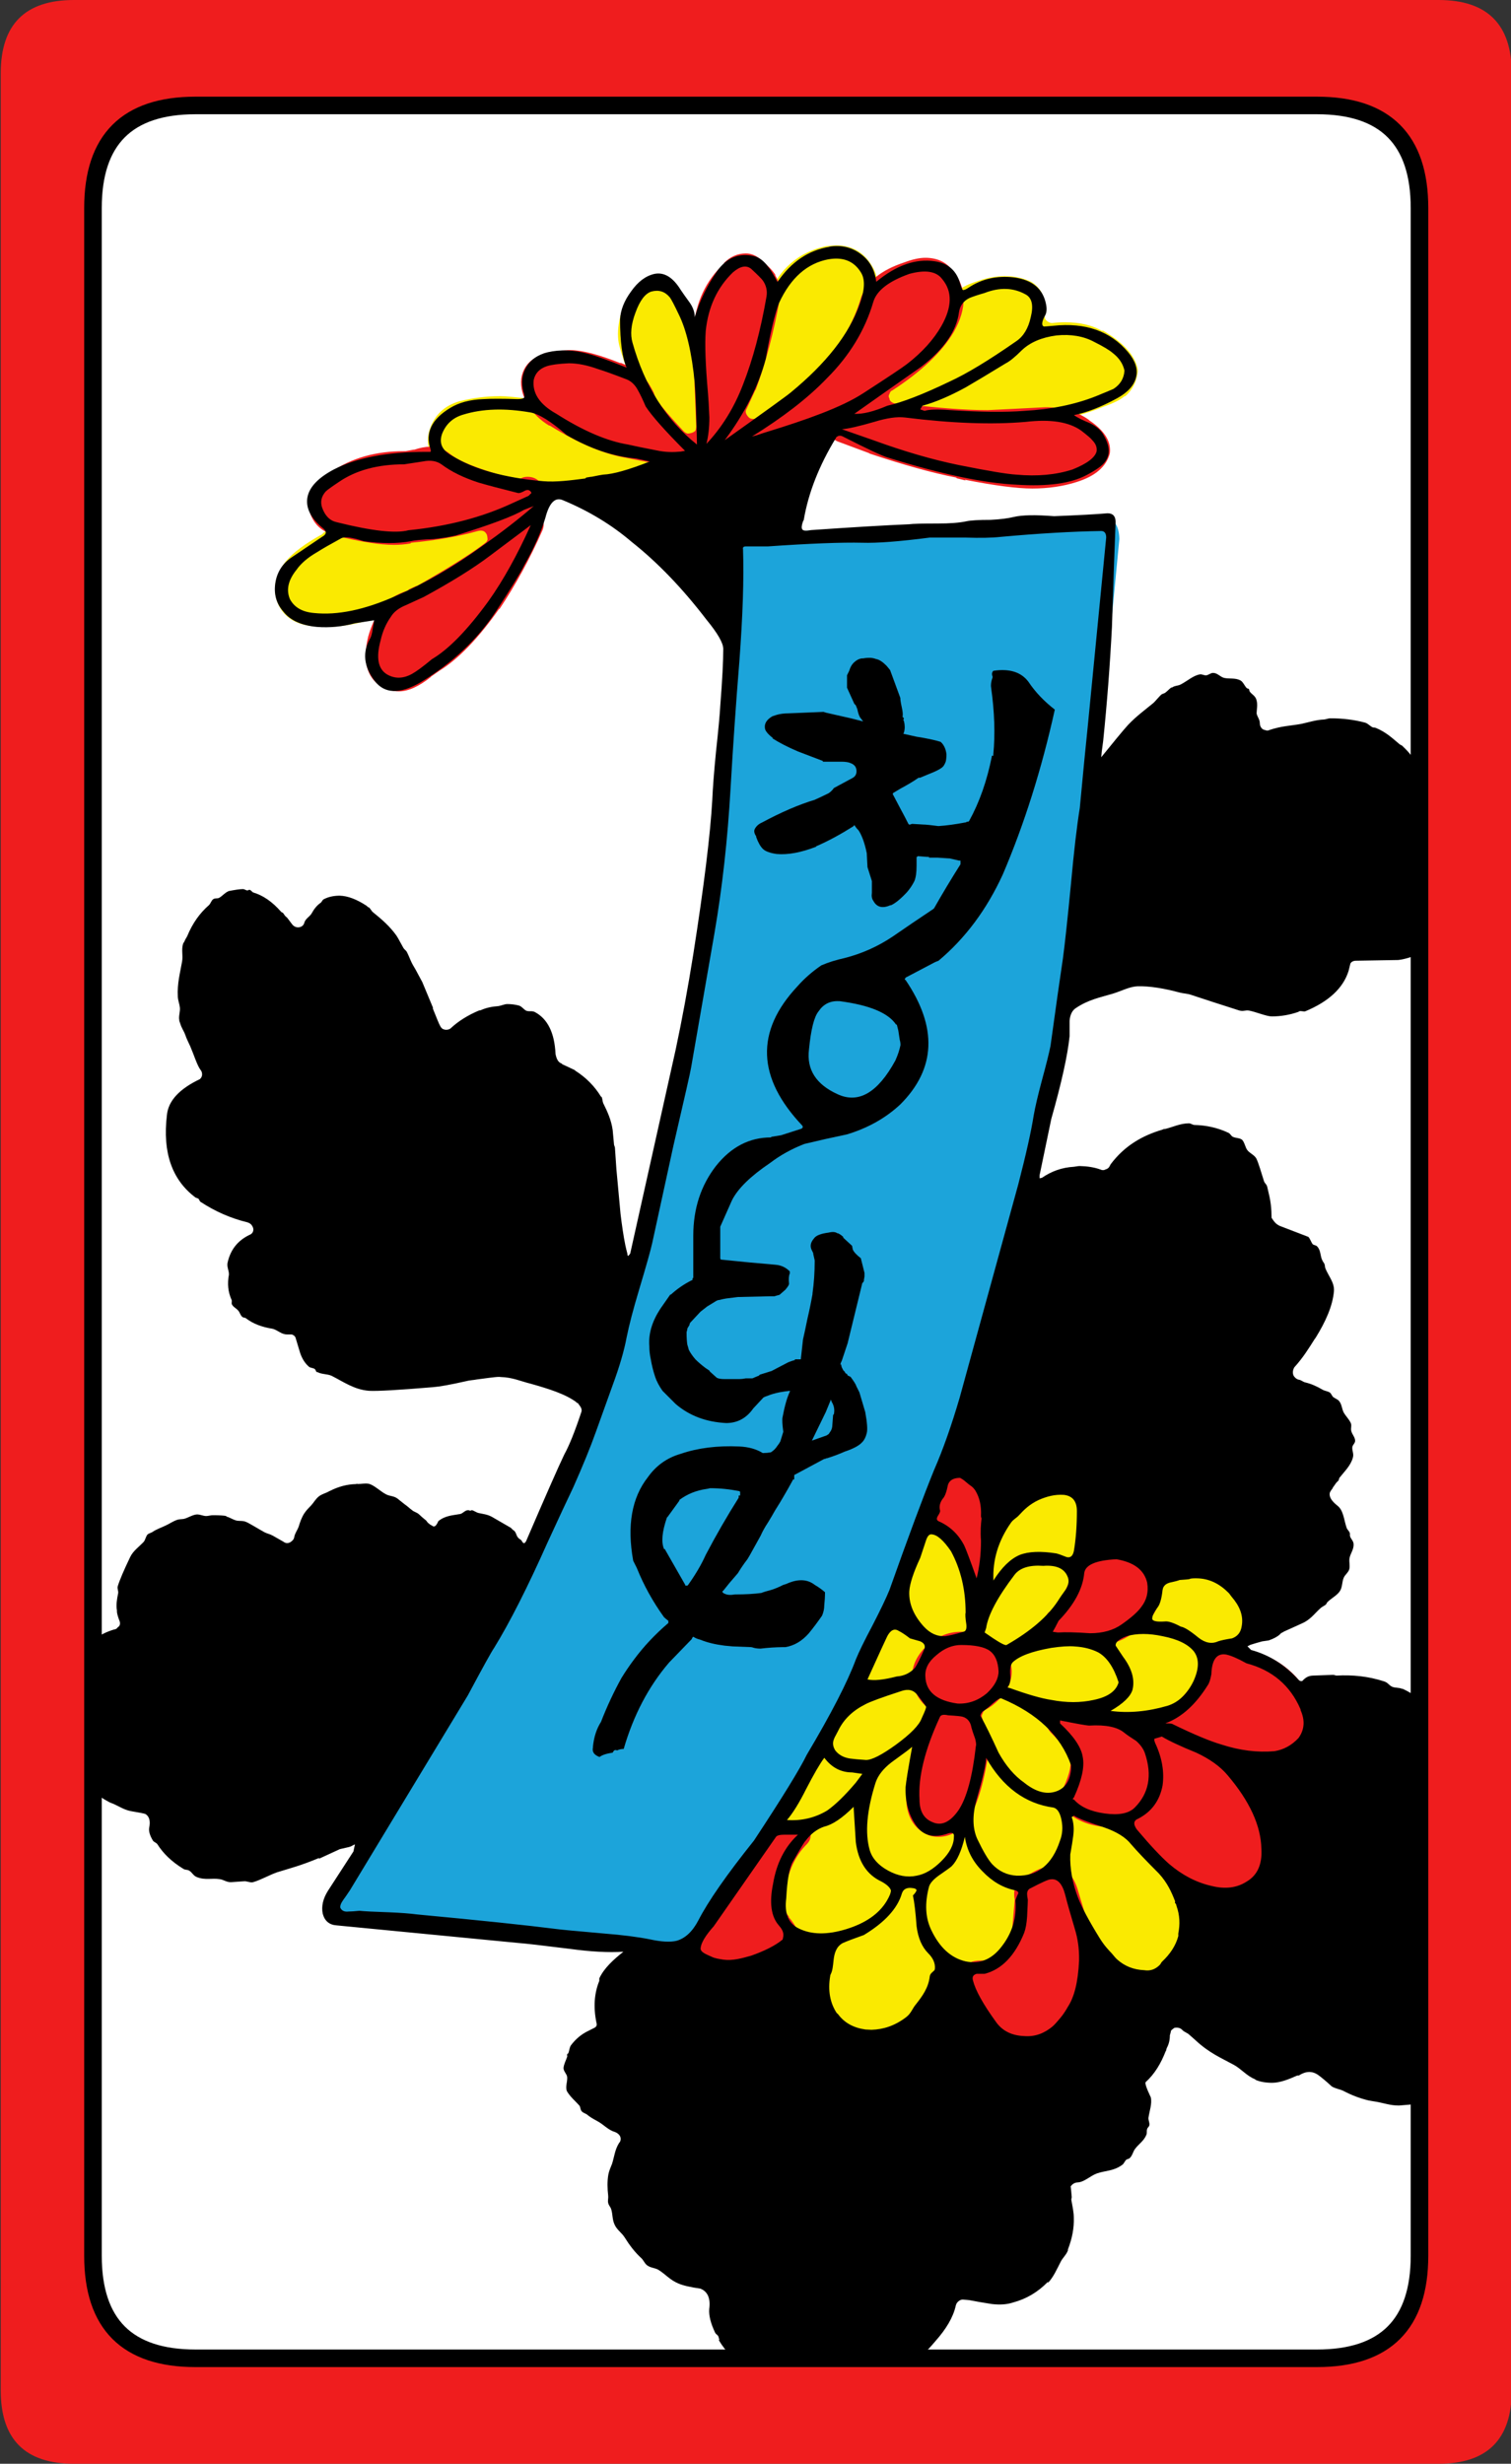
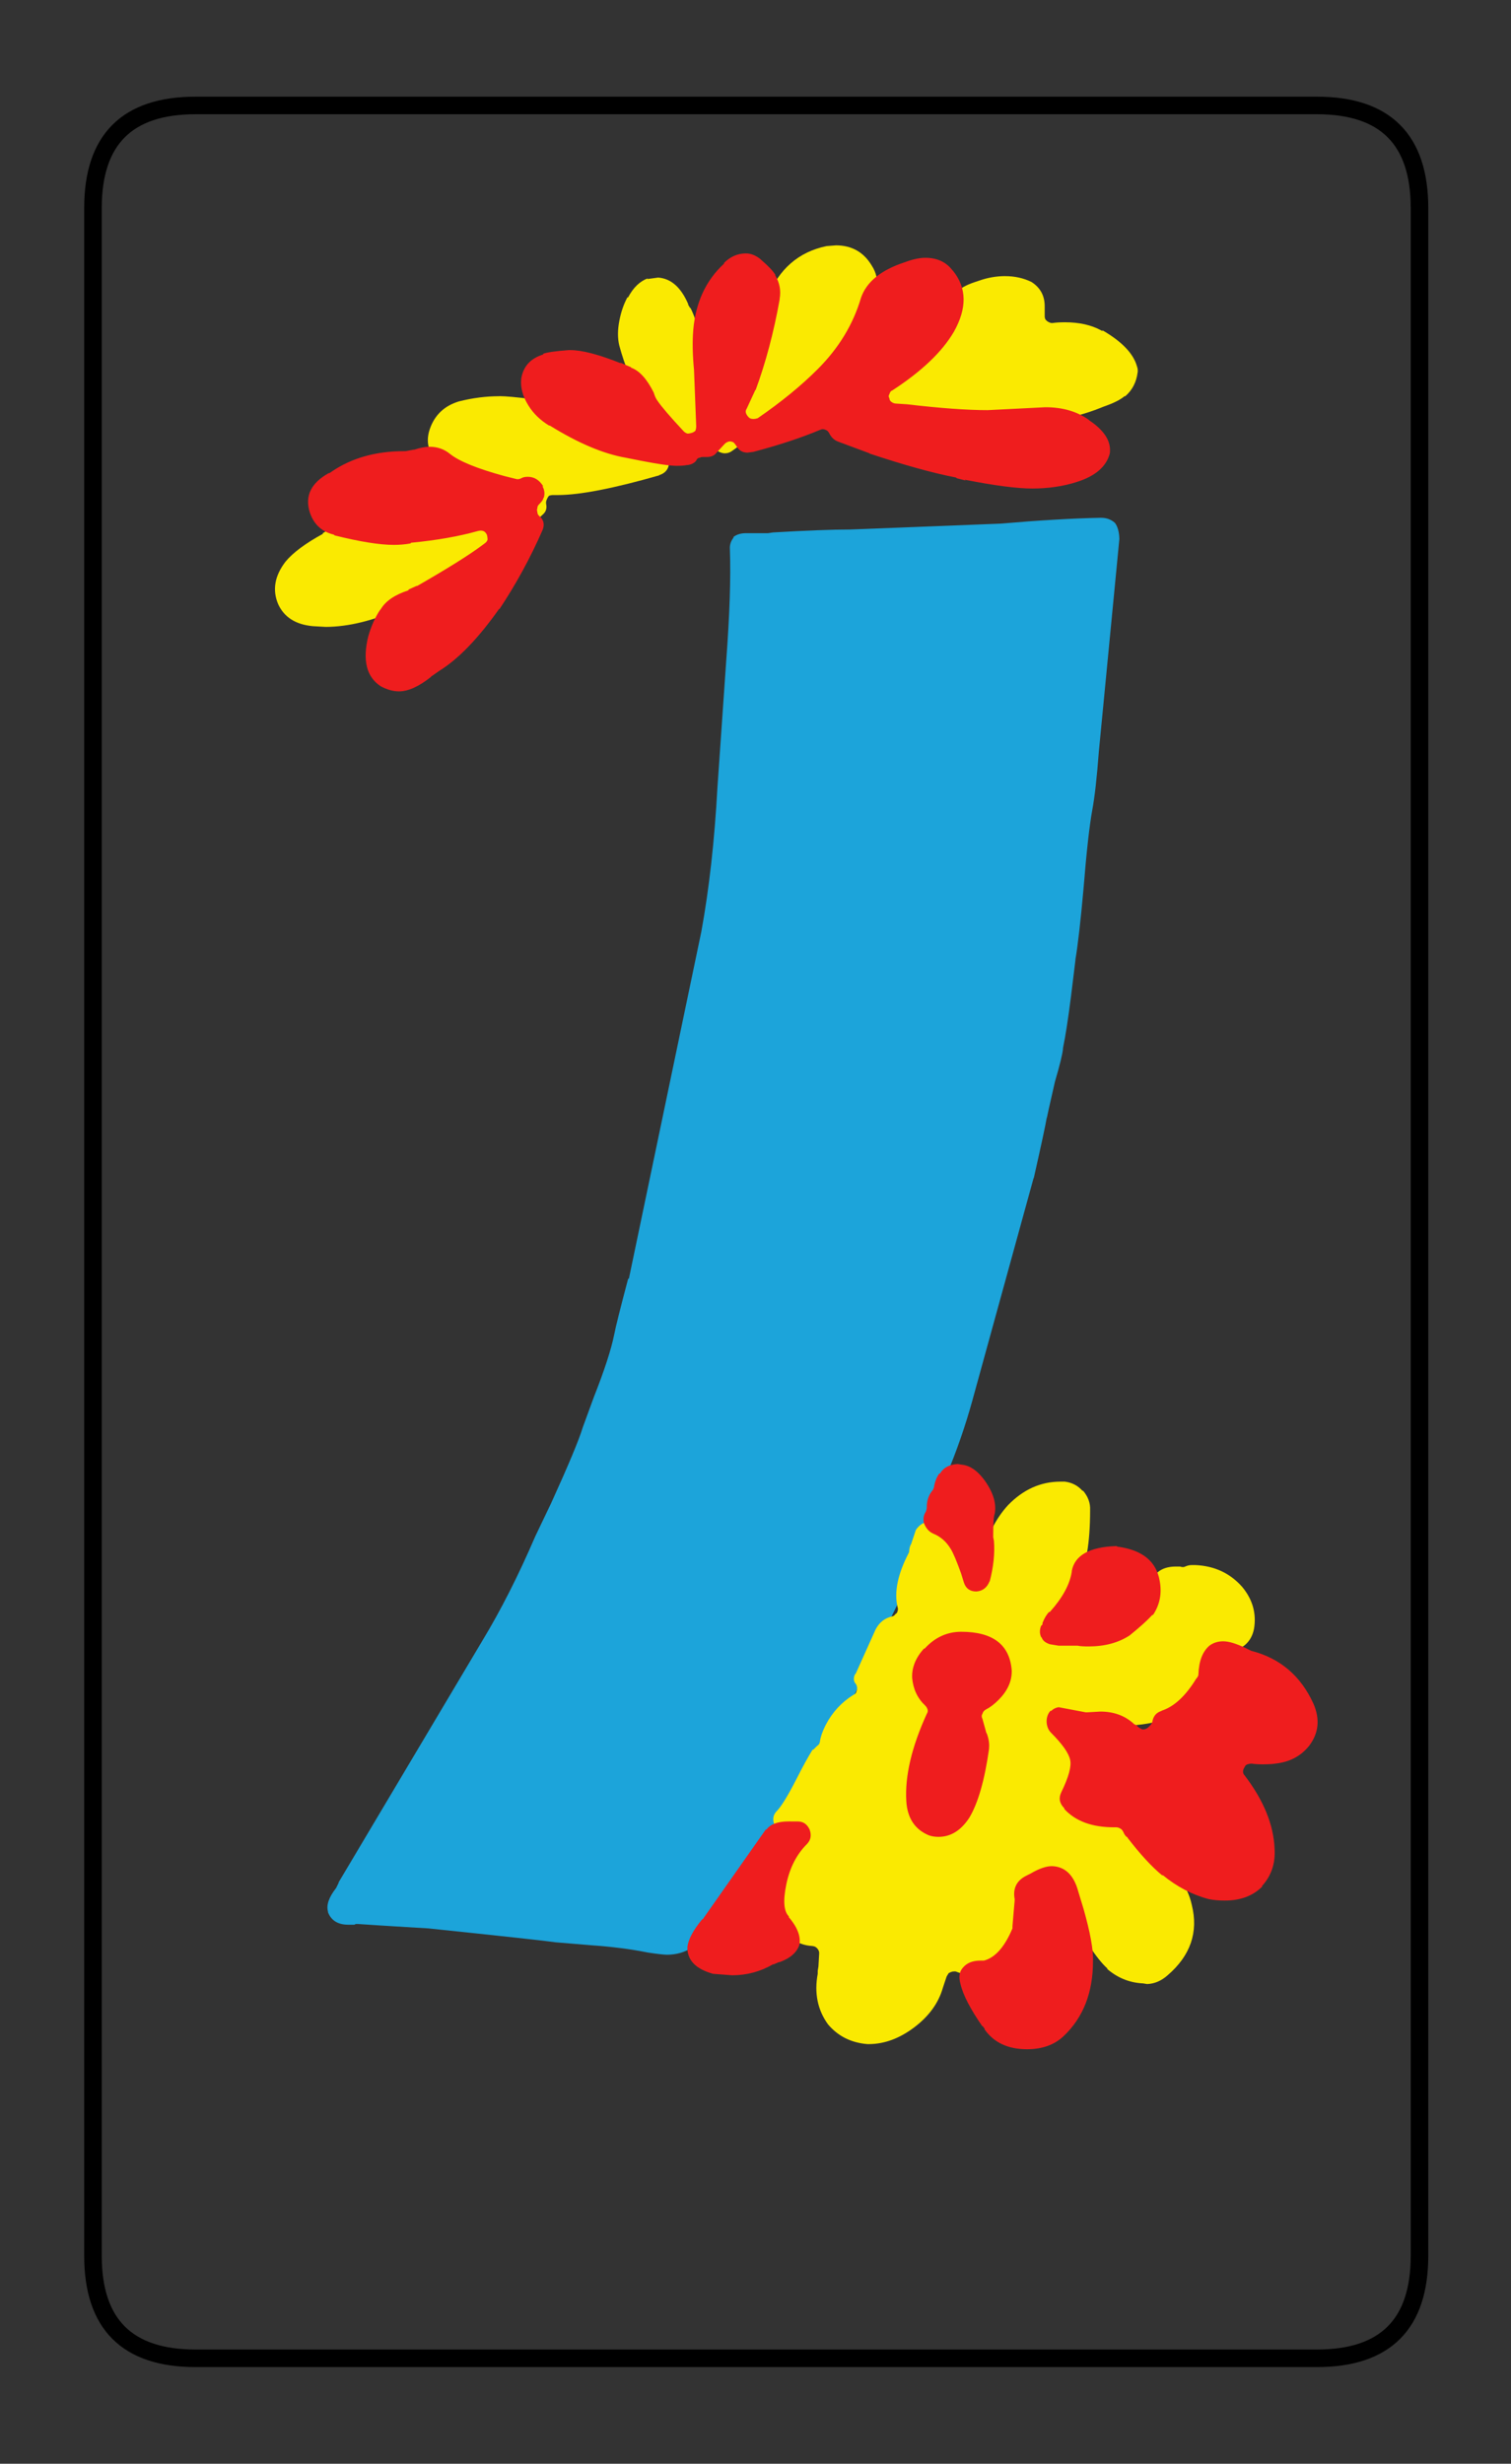
<svg xmlns="http://www.w3.org/2000/svg" width="103.2" height="168.2" preserveAspectRatio="none" version="1.1" viewBox="0 0 103.2 168.2">
  <rect x="0" y="0" width="103.2" height="168.2" fill="#333333" stroke="none" />
-   <path d="m13.301 7.199c-4.667 0-7 2.333-7 7v139.8c0 4.667 2.333 7 7 7h76.6c4.667 0 7-2.333 7-7v-139.8c0-4.667-2.333-7-7-7z" fill="#fff" />
  <path d="m76.451 36.8c-0.01-0.474-0.11-0.841-0.3-1.1-0.263-0.236-0.58-0.352-0.95-0.35h-0.05c-1.819 0.034-4.102 0.167-6.85 0.4l-10.25 0.4c-1.228 5.2e-4 -2.978 0.067-5.25 0.2l-0.35 0.05h-1.5c-0.338-1e-3 -0.621 0.082-0.85 0.25v0.05c-0.19 0.246-0.273 0.513-0.25 0.8 0.068 1.937-0.015 4.471-0.25 7.6l-0.6 8.65c-0.199 3.644-0.566 6.927-1.1 9.85l-4.95 23.7h-0.05c-0.539 2.034-0.856 3.301-0.95 3.8-0.203 1.017-0.669 2.451-1.4 4.3l-0.75 2.05c-0.253 0.841-0.97 2.558-2.15 5.15l-1.1 2.3c-1.141 2.652-2.341 5.019-3.6 7.1l-9.85 16.55 0.05-0.05-0.15 0.3c-0.014 0.043-0.031 0.076-0.05 0.1-0.49 0.625-0.674 1.159-0.55 1.6v0.05c0.223 0.569 0.689 0.853 1.4 0.85h0.4l0.1-0.05c0.067 2.6e-4 0.117 2.6e-4 0.15 0l1.5 0.1c1.565 0.099 2.382 0.149 2.45 0.15l0.85 0.05c5.113 0.534 8.013 0.85 8.7 0.95l2.4 0.2c1.451 0.1 2.751 0.267 3.9 0.5 0.649 0.097 1.083 0.147 1.3 0.15 1.3-7e-3 2.284-0.657 2.95-1.95 0.52-0.913 1.27-2.013 2.25-3.3l1.95-2.8c1.734-2.624 2.801-4.358 3.2-5.2l1.25-2.35c1.026-1.703 1.726-3.119 2.1-4.25 0.262-0.604 0.662-1.387 1.2-2.35 0.599-1.206 0.982-1.99 1.15-2.35h-0.05l1.5-4c0.784-2.12 1.301-3.52 1.55-4.2h0.05c0.691-1.65 1.274-3.334 1.75-5.05l4.2-15.25v0.05c0.531-2.351 0.831-3.751 0.9-4.2v0.1c-0.01-0.04 0.177-0.873 0.55-2.5 0.335-1.143 0.518-1.893 0.55-2.25v-0.05c0.167-0.788 0.35-1.971 0.55-3.55l0.3-2.45v-0.05c0.167-0.98 0.35-2.58 0.55-4.8 0.2-2.49 0.4-4.29 0.6-5.4 0.166-0.881 0.316-2.215 0.45-4l1.4-14.5" fill="#1ca4da" />
  <path d="m57.102 16.75-0.65 0.051c-1.921 0.398-3.272 1.581-4.051 3.549v0.051c-0.214 0.506-0.414 1.289-0.6 2.35-0.01 0.033-0.025 0.051-0.051 0.051l-0.35 1.398c-0.355 1.499-1.054 3.017-2.1 4.551-0.046 0.11-0.129 0.176-0.25 0.199-0.091 0.051-0.192 0.051-0.301 0-0.102-0.013-0.185-0.062-0.25-0.148-0.065-0.089-0.098-0.19-0.1-0.301l-0.049-2.5c-0.262-2.26-0.664-3.927-1.201-5v0.051l-0.15-0.25c0.01-0.016 0.01-0.034 0-0.051-0.49-1.137-1.172-1.737-2.049-1.801l-0.75 0.102 0.049-0.051c-0.548 0.197-0.998 0.632-1.35 1.301h-0.049c-0.25 0.458-0.434 0.991-0.551 1.6-0.122 0.64-0.122 1.206 0 1.699 0.729 2.68 1.962 4.831 3.699 6.451 0.061 0.079 0.096 0.162 0.102 0.25 0.035 3e-3 0.05 3e-3 0.049 0l0.9 0.75c0.184 0.13 0.368 0.196 0.551 0.199 0.135-1.3e-4 0.267-0.033 0.398-0.1l0.352-0.35c0.095-0.057 0.194-0.092 0.299-0.102 0.116-9e-3 0.216 9e-3 0.301 0.051 0.192 0.129 0.374 0.195 0.549 0.199 0.203-1e-3 0.387-0.067 0.551-0.199l4.551-3.25c0.648-0.517 1.232-1.034 1.75-1.551 1.539-1.578 2.587-3.21 3.148-4.898 0.024-2.6e-4 0.042-0.018 0.051-0.051l0.051-0.1c0.17-0.567 0.269-0.984 0.299-1.25 0.058-0.547-0.058-1.047-0.35-1.5-0.548-0.928-1.364-1.395-2.449-1.4zm11.549 2.1c-0.605 3e-3 -1.188 0.103-1.75 0.301l-0.299 0.1c-1.167 0.375-1.818 1.009-1.951 1.9-0.127 1.094-0.892 2.144-2.299 3.15v0.049c-0.255 0.204-1.272 0.938-3.051 2.201h-0.051l-1.449 0.949c-0.325 0.245-0.441 0.578-0.35 1 0.133 0.394 0.416 0.611 0.85 0.65h0.15c0.545-6e-3 1.111-0.14 1.699-0.4l0.551-0.199h0.049l0.852-0.201c0.109-9e-3 0.208-9e-3 0.299 0 0.09 0.045 0.157 0.096 0.201 0.15 0.138 0.144 0.32 0.26 0.549 0.35 0.114 0.014 0.265 0.031 0.451 0.051l0.75-0.1c0.059-7e-3 0.107-7e-3 0.148 0l0.852 0.1 3.35 0.1c2.737-5e-3 5.053-0.389 6.949-1.15l0.25-0.1c0.639-0.22 1.106-0.452 1.4-0.699h0.051c0.484-0.416 0.767-0.966 0.85-1.65 0.01-0.034 0.01-0.067 0-0.1 0.013-0.048 2e-4 -0.149-0.051-0.301-0.245-0.866-1.028-1.682-2.35-2.449v0.049l-0.1-0.049c-0.665-0.363-1.483-0.547-2.451-0.551-0.366 2e-3 -0.649 0.019-0.85 0.051-0.078 0.012-0.162-6e-3 -0.25-0.051-0.093-0.037-0.177-0.103-0.25-0.199-0.035-0.067-0.051-0.15-0.049-0.25v-0.65c5e-4 -0.714-0.3-1.265-0.9-1.65-0.537-0.266-1.138-0.399-1.801-0.4zm-34.549 8.201c-0.892-2e-3 -1.809 0.114-2.75 0.35-1.004 0.302-1.671 0.936-2 1.9-0.176 0.518-0.176 1.001 0 1.449 0.199 0.443 0.547 0.809 1.049 1.1 1.193 0.779 2.577 1.296 4.15 1.551 0.123 0.02 0.224 0.07 0.301 0.15 0.08 0.077 0.128 0.16 0.148 0.25 0.017 0.122 2e-4 0.221-0.049 0.299-0.051 0.115-0.135 0.199-0.25 0.25-0.529 0.273-1.597 0.657-3.201 1.15h-0.049l-0.6 0.15h0.049c-0.21 0.094-0.726 0.177-1.549 0.25l-1.551 0.15 0.051-0.051c-0.423 0.13-0.875 0.196-1.352 0.199h-0.049l-1.5-0.1c-0.017-5e-3 -0.05-0.02-0.1-0.049l-0.352-0.102c-0.345-0.098-0.661-0.146-0.949-0.148-0.258 3e-3 -0.526 0.069-0.801 0.199l0.051-0.051-0.75 0.451v0.049c-1.194 0.652-2.045 1.285-2.551 1.9-0.742 0.968-0.909 1.935-0.5 2.9 0.407 0.888 1.192 1.388 2.352 1.5l0.898 0.051c1.549-7e-3 3.251-0.423 5.102-1.25 2.197-0.986 4.231-2.153 6.1-3.5l0.4-0.301c1.51-1.121 2.576-1.988 3.199-2.6 0.236-0.19 0.32-0.44 0.25-0.75-0.013-0.103-2e-4 -0.203 0.051-0.301 0.035-0.094 0.084-0.177 0.148-0.25 0.1-0.036 0.201-0.052 0.301-0.049h0.301c1.507-3e-3 3.823-0.454 6.949-1.352h-0.051c0.438-0.129 0.672-0.412 0.701-0.85-0.041-0.25-0.109-0.432-0.201-0.549-0.053-0.054-0.102-0.122-0.148-0.201l-0.352-0.15-1.549-0.299c-1.281-0.108-2.715-0.593-4.301-1.451-0.018-0.015-0.034-0.03-0.049-0.049l-0.701-0.551c-0.909-0.637-1.608-1.004-2.1-1.1-1.016-0.131-1.748-0.197-2.199-0.199zm38.299 74.1c-1.334 6e-3 -2.516 0.539-3.549 1.6-0.855 0.933-1.438 2.1-1.75 3.5-0.03 0.108-0.098 0.191-0.201 0.25-0.062 0.088-0.145 0.139-0.25 0.15-0.106 7e-3 -0.205-0.026-0.299-0.1-0.09-0.028-0.158-0.096-0.201-0.201l-0.449-0.949c-0.624-0.949-1.29-1.466-2-1.551h-0.051c-0.461 5.2e-4 -0.828 0.2-1.1 0.6l-0.301 0.9c0 0.034-0.015 0.067-0.049 0.1-0.063 0.145-0.096 0.279-0.1 0.4 0 0.08-0.019 0.147-0.053 0.201-0.734 1.417-0.984 2.632-0.75 3.648 0.042 0.109 0.042 0.21 0 0.301-0.012 0.088-0.062 0.154-0.15 0.199-0.047 0.081-0.113 0.131-0.199 0.15-0.51 0.105-0.893 0.406-1.15 0.9l-1.35 3c-0.01 0.016-0.025 0.034-0.051 0.051-0.108 0.217-0.108 0.417 0 0.6 0.025 0.033 0.043 0.048 0.051 0.049l0.051 0.102c0.056 0.138 0.056 0.27 0 0.398-0.021 0.121-0.087 0.204-0.199 0.25-0.815 0.503-1.449 1.187-1.9 2.051l-0.051 0.1c-0.2 0.416-0.318 0.767-0.351 1.051-0.015 0.131-0.081 0.23-0.199 0.299l-0.25 0.25h-0.051c-0.294 0.468-0.66 1.134-1.1 2-0.605 1.185-1.072 1.935-1.4 2.25-0.208 0.248-0.241 0.548-0.1 0.9 0.117 0.277 0.316 0.443 0.6 0.5 0.107 0.022 0.19 0.072 0.25 0.15 0.088 0.078 0.138 0.161 0.15 0.25 0.015 0.122-1e-4 0.223-0.049 0.301l-0.451 0.85-0.049 0.049c-0.277 0.547-0.443 1.315-0.5 2.301v0.051l-0.051 0.5c-0.142 1.387 0.308 2.353 1.35 2.898h0.051c0.397 0.241 0.813 0.375 1.25 0.4 0.156 0.011 0.273 0.062 0.35 0.15 0.108 0.116 0.158 0.233 0.15 0.35l-0.051 0.9-0.049 0.301v0.199c-0.244 1.314-0.012 2.464 0.699 3.449 0.683 0.81 1.583 1.262 2.699 1.352h0.102c1.063-6e-3 2.096-0.39 3.1-1.15 1.007-0.764 1.656-1.666 1.949-2.701l0.25-0.75c0.047-0.088 0.097-0.172 0.15-0.25 0.09-0.047 0.173-0.08 0.25-0.1 0.102-0.016 0.185-0.016 0.25 0 0.392 0.163 0.775 0.246 1.15 0.25 1.044-0.011 1.943-0.494 2.699-1.449v0.049c0.791-1.004 1.157-2.136 1.1-3.398-0.01-0.071 0.011-0.154 0.051-0.25 0.109-0.201 0.16-0.386 0.15-0.551-0.017-0.108-1e-4 -0.225 0.049-0.35 0.083-0.084 0.183-0.152 0.301-0.201 0.289-0.074 0.557-0.206 0.801-0.398 0.107-0.041 0.206-0.058 0.299-0.051 0.129 1e-3 0.229 0.034 0.301 0.1 0.095 0.074 0.146 0.157 0.15 0.25 0.346 1.238 0.995 2.604 1.949 4.1 0.522 0.802 0.972 1.37 1.35 1.701h-0.049c0.698 0.609 1.496 0.942 2.398 1h0.051l0.301 0.049c0.507-0.02 0.972-0.22 1.399-0.6 1.561-1.343 2.111-2.942 1.65-4.799-0.15-0.697-0.466-1.363-0.949-2-0.258-0.355-0.725-0.873-1.4-1.551-0.524-0.522-0.89-0.921-1.1-1.199-0.492-0.593-1.393-1.111-2.701-1.551h-0.049c-0.675-0.245-1.124-0.43-1.35-0.551l-0.201-0.1c-0.08-0.045-0.145-0.111-0.199-0.199-0.047-0.094-0.064-0.195-0.051-0.301 0.013-0.103 0.046-0.202 0.1-0.299 0.314-0.348 0.498-0.815 0.551-1.4v-0.1c-3e-4 -0.028-3e-4 -0.062 0-0.102l-0.051-0.549c-0.339-0.878-0.756-1.628-1.25-2.25-0.076-0.095-0.109-0.211-0.1-0.35 0.01-0.11 0.059-0.211 0.15-0.301 0.09-0.091 0.191-0.141 0.301-0.15l1.5-0.1c0.115-3e-3 0.214 0.014 0.299 0.051 0.088 0.063 0.155 0.129 0.201 0.199 0.133 0.259 0.348 0.408 0.648 0.449l1.25 0.102c0.824-6e-3 1.824-0.173 3-0.5 0.55-0.159 1.05-0.477 1.5-0.951h0.051c0.442-0.508 0.758-1.074 0.949-1.699 0.133-0.354 0.201-0.738 0.201-1.15 0-0.137 0.05-0.253 0.15-0.35 0.096-0.099 0.213-0.149 0.35-0.15 0.098-6e-3 0.197-0.039 0.299-0.1 0.057-0.022 0.108-0.04 0.15-0.051l0.25-0.049c0.995-0.189 1.579-0.724 1.75-1.602 0.174-1.042-0.092-1.992-0.799-2.85-0.825-0.942-1.893-1.442-3.201-1.5h-0.25c-0.153 1.3e-4 -0.302 0.033-0.449 0.1-0.095 0.051-0.212 0.051-0.35 0h-0.297c-1.019 2e-3 -1.62 0.502-1.801 1.5v0.15c0 0.042-0.015 0.074-0.049 0.1l-0.1 0.352c0.01 0.06-0.011 0.109-0.051 0.148-0.295 0.518-0.461 0.869-0.5 1.051-0.015 0.112-0.066 0.195-0.15 0.25-0.052 0.091-0.135 0.142-0.25 0.15l-0.75 0.199h0.051c-0.586 0.206-0.987 0.441-1.201 0.701-0.043 0.112-0.127 0.178-0.25 0.199-0.091 0.054-0.19 0.054-0.299 0-0.553-0.167-1.136-0.25-1.75-0.25h-0.5c-0.125 2e-3 -0.241-0.048-0.35-0.15-0.083-0.071-0.134-0.17-0.15-0.299-0.011-0.129 0.022-0.247 0.1-0.352l0.901-1.199c0.631-0.789 0.831-1.506 0.6-2.15-0.04-0.089-0.057-0.188-0.051-0.299 0.012-0.068 0.047-0.135 0.102-0.201 0.195-0.246 0.327-0.546 0.398-0.9 0.131-0.763 0.199-1.695 0.201-2.799v-0.051c0.025-0.486-0.141-0.935-0.5-1.35v0.051c-0.328-0.377-0.745-0.594-1.25-0.65zm-6.049 11c0.083-8e-3 0.149-8e-3 0.199 0 0.089 0.018 0.154 0.051 0.199 0.1l1.15 0.801c0.111 0.062 0.179 0.146 0.201 0.25 0.052 0.1 0.052 0.199 0 0.299-0.053 0.236-0.053 0.504 0 0.801v0.15c0 0.079-0.017 0.145-0.051 0.199l-0.1 0.199c-0.045 0.104-0.113 0.172-0.201 0.201-0.268 0.169-0.551 0.401-0.85 0.699h-0.049l-0.301 0.25v0.051c-0.211 0.167-0.361 0.384-0.449 0.65-0.054 0.304-0.021 0.587 0.1 0.85v-0.051l0.6 1.201c0.049 0.129 0.049 0.245 0 0.35-0.01 0.13-0.058 0.229-0.15 0.299-0.133 0.115-0.199 0.281-0.199 0.5 0.01 0.398-0.144 1.064-0.451 2-0.232 0.693-0.364 1.276-0.398 1.75-0.01 0.154-0.057 0.272-0.15 0.352-0.099 0.104-0.215 0.152-0.35 0.148h-0.051c-0.053 3e-3 -0.252 0.038-0.6 0.102v0.049l-0.451 0.1c-0.033 4e-3 -0.068 4e-3 -0.102 0h-0.049c-0.08 3e-3 -0.163-0.013-0.25-0.049-0.063-0.043-0.131-0.111-0.201-0.201l-0.1-0.148 0.051 0.049c-0.396-0.555-0.598-1.188-0.602-1.9 4e-4 -0.46 0.118-1.226 0.351-2.299v0.049l0.1-0.5c0.015-0.15 3e-4 -0.332-0.051-0.549-0.015-0.067-0.015-0.135 0-0.201 0.019-0.073 0.053-0.139 0.102-0.199 0.295-0.408 0.462-0.675 0.5-0.801 0.016-0.053 0.034-0.102 0.051-0.148l0.1-0.201 0.15-0.4h0.051c0.194-0.469 0.093-0.868-0.301-1.199-0.012-5e-3 -0.029-0.023-0.051-0.051l-0.549-0.75c-0.07-0.097-0.102-0.214-0.1-0.35 0.01-0.097 0.04-0.196 0.1-0.299 0.193-0.195 0.41-0.563 0.65-1.102 0.01-0.026 0.01-0.059 0-0.1l0.1-0.15c0.049-0.103 0.115-0.186 0.199-0.25 0.09-0.065 0.191-0.098 0.301-0.1 0.319-1e-3 0.652-0.067 1-0.199z" fill="#faea01" />
  <path d="m50.951 17.301c-0.567 0-1.067 0.215-1.5 0.648v0.051c-1.233 1.133-1.933 2.633-2.1 4.5-0.067 0.8-0.051 1.717 0.049 2.75l0.15 3.85c0 0.1-0.017 0.201-0.051 0.301-0.067 0.067-0.15 0.117-0.25 0.15-0.1 0.033-0.199 0.049-0.299 0.049-0.1-0.033-0.183-0.084-0.25-0.15-0.933-1-1.534-1.7-1.801-2.1-0.1-0.133-0.183-0.316-0.25-0.549-0.467-0.933-0.982-1.501-1.549-1.701 0-0.033-0.017-0.049-0.051-0.049l-0.699-0.301 0.049 0.051c-1.5-0.6-2.649-0.9-3.449-0.9h-0.1c-0.9 0.067-1.483 0.15-1.75 0.25v0.049c-0.867 0.267-1.367 0.817-1.5 1.65-0.067 0.6 0.1 1.216 0.5 1.85 0.333 0.533 0.798 0.985 1.398 1.352h0.051c1.933 1.2 3.666 1.933 5.199 2.199l1 0.199c1.2 0.233 2.018 0.352 2.451 0.352 0.333 0 0.566-0.017 0.699-0.051h0.051c0.267-0.033 0.466-0.134 0.6-0.301 0.033-0.1 0.099-0.166 0.199-0.199 0.067-0.033 0.135-0.051 0.201-0.051h0.299c0.3 0 0.517-0.083 0.65-0.25l0.6-0.648c0.067-0.067 0.15-0.117 0.25-0.15 0.1-0.033 0.218-0.018 0.352 0.049 0.067 0.067 0.133 0.15 0.199 0.25 0.167 0.3 0.417 0.451 0.75 0.451l0.4-0.051c1.767-0.467 3.282-0.967 4.549-1.5 0.133-0.067 0.267-0.067 0.4 0 0.1 0.033 0.183 0.117 0.25 0.25 0.133 0.267 0.333 0.451 0.6 0.551l2.15 0.799h-0.049c2.4 0.8 4.383 1.35 5.949 1.65l0.051 0.051 0.6 0.15-0.051-0.051c2.033 0.4 3.566 0.6 4.6 0.6 1.1 0 2.118-0.149 3.051-0.449 1.267-0.4 2.017-1.051 2.25-1.951 0.1-0.767-0.317-1.482-1.25-2.148l-0.15-0.102-0.049-0.049c-0.8-0.567-1.784-0.85-2.951-0.85l-3.949 0.199c-1.4 0-3.233-0.134-5.5-0.4l-0.75-0.049c-0.1 0-0.201-0.035-0.301-0.102-0.1-0.067-0.15-0.15-0.15-0.25-0.067-0.1-0.067-0.199 0-0.299 0.033-0.133 0.101-0.217 0.201-0.25 2-1.3 3.399-2.633 4.199-4 0.9-1.6 0.886-2.984-0.049-4.15l-0.051-0.051c-0.433-0.567-1.05-0.85-1.85-0.85-0.4 0-0.867 0.101-1.4 0.301-1.633 0.533-2.633 1.349-3 2.449-0.533 1.8-1.516 3.416-2.949 4.85-1.133 1.133-2.502 2.252-4.102 3.352-0.1 0.033-0.199 0.049-0.299 0.049-0.133 0-0.234-0.033-0.301-0.1-0.1-0.1-0.166-0.201-0.199-0.301-0.033-0.1-0.018-0.199 0.049-0.299l0.602-1.301v0.051c0.7-1.9 1.248-3.968 1.648-6.201v-0.049c0.1-0.567 0-1.1-0.299-1.6v-0.051c-0.167-0.267-0.484-0.6-0.951-1l-0.049-0.051c-0.333-0.267-0.667-0.398-1-0.398zm-21.6 13.199c-0.3 0-0.651 0.066-1.051 0.199h-0.051l-0.549 0.102h-0.1c-1.933 0-3.584 0.465-4.951 1.398l-0.15 0.102h-0.049c-1.2 0.667-1.634 1.548-1.301 2.648 0.267 0.833 0.817 1.351 1.65 1.551l0.051 0.051c1.733 0.433 3.082 0.648 4.049 0.648 0.4 0 0.784-0.033 1.15-0.1 0-0.033 0.017-0.049 0.051-0.049 1.733-0.167 3.249-0.434 4.549-0.801 0.133-0.033 0.25-0.033 0.35 0s0.183 0.117 0.25 0.25c0.033 0.1 0.051 0.216 0.051 0.35-0.033 0.1-0.099 0.183-0.199 0.25l-0.201 0.15c-0.9 0.667-2.367 1.583-4.4 2.75h-0.049l-0.551 0.25v0.051c-0.933 0.3-1.567 0.732-1.9 1.299l-0.049 0.051c-0.333 0.5-0.601 1.099-0.801 1.799-0.4 1.633-0.117 2.767 0.85 3.4 0.433 0.233 0.85 0.35 1.25 0.35 0.633 0 1.368-0.333 2.201-1 0-0.033 0.015-0.049 0.049-0.049l0.5-0.35c1.3-0.8 2.668-2.217 4.102-4.25v0.049c1.133-1.7 2.116-3.5 2.949-5.4 0.167-0.4 0.083-0.733-0.25-1-0.067-0.067-0.1-0.15-0.1-0.25-0.033-0.1-0.033-0.183 0-0.25 0-0.1 0.033-0.183 0.1-0.25 0.167-0.167 0.267-0.298 0.301-0.398 0-0.033 0.015-0.068 0.049-0.102 0.067-0.267 0.034-0.517-0.1-0.75h0.051c-0.267-0.433-0.618-0.648-1.051-0.648-0.2 0-0.349 0.033-0.449 0.1-0.133 0.067-0.252 0.082-0.352 0.049l-0.799-0.199c-1.833-0.5-3.068-1-3.701-1.5-0.4-0.333-0.865-0.5-1.398-0.5zm36.049 69.449c-0.567 0.033-0.966 0.25-1.199 0.65h-0.051c-0.167 0.233-0.283 0.516-0.35 0.85v0.051l-0.051 0.15c-0.033 0.067-0.066 0.117-0.1 0.15-0.233 0.3-0.35 0.666-0.35 1.1 0 0.1-0.027 0.199-0.062 0.299-0.158 0.221-0.192 0.477-0.141 0.758 0-3e-3 -0.01-4e-3 -0.01-8e-3v0.051c0-0.015 0.01-0.025 0.01-0.039 0.134 0.358 0.343 0.607 0.639 0.738 0.5 0.2 0.901 0.551 1.201 1.051 0.167 0.267 0.399 0.817 0.699 1.65l0.201 0.65c0.133 0.4 0.416 0.6 0.85 0.6 0.433-0.033 0.734-0.268 0.9-0.701v0.051c0.267-1 0.365-1.934 0.299-2.801l-0.049-0.25v-0.1c0-0.867 0.035-1.367 0.102-1.5 0.133-0.7-0.101-1.466-0.701-2.299-0.467-0.633-0.967-0.984-1.5-1.051zm10.801 5.602c-1.8 0.067-2.8 0.633-3 1.699v0.051c-0.133 0.867-0.633 1.783-1.5 2.75h-0.051c-0.167 0.167-0.316 0.417-0.449 0.75v0.1l-0.1 0.1c-0.1 0.267-0.1 0.517 0 0.75l0.049 0.051c0.067 0.2 0.251 0.349 0.551 0.449l0.6 0.1h1.301c0.133 0.033 0.383 0.051 0.75 0.051 1.1 0 2.032-0.25 2.799-0.75 0.7-0.567 1.218-1.034 1.551-1.4h0.049c0.467-0.7 0.618-1.483 0.451-2.35-0.233-1.3-1.167-2.067-2.801-2.301h-0.049l-0.102-0.049zm-10.551 5.85c-0.967 0-1.8 0.384-2.5 1.15h-0.049c-0.567 0.633-0.834 1.3-0.801 2 0.067 0.767 0.367 1.398 0.9 1.898 0.067 0.067 0.117 0.15 0.15 0.25 0.033 0.1 0.016 0.201-0.051 0.301-1.033 2.267-1.5 4.249-1.4 5.949 0.067 1.167 0.584 1.952 1.551 2.352 0.2 0.067 0.417 0.1 0.65 0.1 0.833 0 1.533-0.434 2.1-1.301 0.6-1 1.05-2.566 1.35-4.699v-0.051c0.033-0.3-0.017-0.633-0.15-1-0.033-0.033-0.049-0.066-0.049-0.1l-0.25-0.9c-0.067-0.133-0.067-0.25 0-0.35 0.033-0.133 0.117-0.234 0.25-0.301 0.267-0.133 0.55-0.348 0.85-0.648 0.6-0.6 0.9-1.251 0.9-1.951v-0.049c-0.133-1.767-1.284-2.65-3.451-2.65zm17.9 0.65c-0.367 0-0.683 0.099-0.949 0.299-0.467 0.4-0.717 1.051-0.75 1.951 0 0.1-0.05 0.199-0.15 0.299-0.733 1.2-1.534 1.935-2.4 2.201h0.051c-0.367 0.1-0.584 0.35-0.65 0.75-0.033 0.1-0.084 0.183-0.15 0.25l-0.1 0.1c-0.067 0.067-0.15 0.117-0.25 0.15-0.133 0.033-0.234 0.016-0.301-0.051-0.1-0.033-0.183-0.099-0.25-0.199l-0.199-0.102-0.051-0.049c-0.6-0.533-1.35-0.801-2.25-0.801l-0.9 0.051h-0.1l-1.85-0.35c-0.2 0.033-0.367 0.117-0.5 0.25h-0.062c-0.2 0.233-0.283 0.516-0.25 0.85 0.033 0.267 0.134 0.484 0.301 0.65 0.767 0.767 1.201 1.383 1.301 1.85 0.1 0.433-0.102 1.166-0.602 2.199-0.2 0.4-0.132 0.766 0.201 1.1v0.051c0.767 0.833 1.9 1.25 3.4 1.25h0.148c0.1 0 0.201 0.033 0.301 0.1 0.067 0.033 0.133 0.117 0.199 0.25 0.033 0.1 0.101 0.201 0.201 0.301 0.033 0 0.061 0.015 0.061 0.049 0.867 1.133 1.667 2.002 2.4 2.602v-0.051c0.967 0.8 2.017 1.35 3.15 1.65 0.333 0.067 0.7 0.1 1.1 0.1 1.067 0 1.917-0.316 2.551-0.949v-0.051c0.633-0.7 0.916-1.551 0.85-2.551-0.067-1.633-0.751-3.3-2.051-5-0.067-0.067-0.102-0.15-0.102-0.25s0.034-0.199 0.102-0.299c0.033-0.1 0.101-0.168 0.201-0.201 0.1-0.033 0.199-0.049 0.299-0.049 0.167 0.033 0.417 0.049 0.75 0.049 0.367 0 0.652-0.015 0.852-0.049 0.967-0.1 1.732-0.501 2.299-1.201 0.667-0.867 0.767-1.832 0.301-2.898-0.867-1.9-2.283-3.102-4.25-3.602l-0.401-0.199c-0.633-0.3-1.133-0.449-1.5-0.449zm-29.699 12.299c-0.733 0-1.233 0.184-1.5 0.551h-0.051l-4.25 6.049c0 0.033-0.017 0.051-0.051 0.051l-0.1 0.1c-0.567 0.7-0.882 1.301-0.949 1.801-0.033 0.9 0.55 1.516 1.75 1.85l1.299 0.1c1 0 1.934-0.25 2.801-0.75h0.051l0.35-0.15h0.049c0.733-0.267 1.185-0.666 1.352-1.199 0.1-0.567-0.15-1.2-0.75-1.9h0.049c-0.367-0.333-0.432-1.066-0.199-2.199s0.7-2.05 1.4-2.75c0.287-0.287 0.332-0.627 0.191-1.006-0.167-0.359-0.43-0.545-0.793-0.545zm1.441 0.545c0 4e-3 0.01 2e-3 0.01 6e-3v-0.051c0.01 0.017-0.014 0.028-0.01 0.045zm16.559 2.506c-0.4 0-0.884 0.167-1.451 0.5l-0.299 0.15c-0.667 0.333-0.934 0.866-0.801 1.6v0.1l-0.15 1.75v0.15c-0.533 1.267-1.183 1.999-1.949 2.199h-0.25c-0.533 0-0.934 0.167-1.201 0.5-0.233 0.267-0.282 0.633-0.148 1.1 0.167 0.733 0.667 1.7 1.5 2.9v-0.049l0.148 0.199v0.051c0.633 0.9 1.6 1.35 2.9 1.35 1.033 0 1.867-0.3 2.5-0.9 1.333-1.267 2-2.966 2-5.1 0.033-0.767-0.184-1.966-0.65-3.6l-0.35-1.15c-0.3-1.133-0.899-1.717-1.799-1.75z" fill="#ef1d1e" />
-   <path d="m56.648 16.85c-1.433 0.234-2.614 1.034-3.547 2.4-0.267-0.5-0.484-0.851-0.65-1.051-0.267-0.367-0.567-0.599-0.9-0.699-1.067-0.267-1.933 0.084-2.6 1.051-0.667 0.967-1.167 2-1.5 3.1 0-0.333-0.116-0.667-0.35-1-0.267-0.367-0.468-0.65-0.602-0.85-0.533-0.867-1.132-1.235-1.799-1.102-0.6 0.133-1.133 0.534-1.6 1.201-0.467 0.633-0.717 1.267-0.75 1.9 0 1.533 0.149 2.632 0.449 3.299-1.233-0.5-2.117-0.816-2.65-0.949-0.967-0.267-1.883-0.3-2.75-0.1-0.667 0.167-1.149 0.5-1.449 1s-0.368 1.066-0.201 1.699c0.067 0.2 0.084 0.334 0.051 0.4-0.067 0.067-0.216 0.1-0.449 0.1-1.033-0.033-1.818-0.033-2.352 0-0.9 0.033-1.65 0.233-2.25 0.6-1.267 0.767-1.716 1.701-1.35 2.801 0.033 0.1 0.033 0.166 0 0.199h-0.35c-2.6 0-4.683 0.401-6.25 1.201-1.067 0.567-1.667 1.198-1.801 1.898-0.133 0.733 0.235 1.45 1.102 2.15 0.233 0.2 0.198 0.384-0.102 0.551l-2.148 1.449c-0.6 0.433-0.951 1.017-1.051 1.75s0.084 1.367 0.551 1.9c0.467 0.6 1.232 0.951 2.299 1.051 0.867 0.067 1.733-0.017 2.6-0.25l1.301-0.201c0 0.067-0.033 0.266-0.1 0.6-0.033 0.267-0.084 0.468-0.15 0.602-0.567 0.967-0.466 1.949 0.301 2.949 0.667 0.867 1.7 0.9 3.1 0.1 2.2-1.333 3.933-2.967 5.199-4.9 1-1.533 1.634-2.566 1.9-3.1 0.667-1.167 1.149-2.25 1.449-3.25 0.267-1.033 0.668-1.433 1.201-1.199 1.767 0.733 3.333 1.683 4.699 2.85 1.767 1.4 3.466 3.167 5.1 5.301 0.767 0.933 1.15 1.6 1.15 2 0 0.833-0.066 2.099-0.199 3.799-0.033 0.633-0.134 1.717-0.301 3.25-0.133 1.367-0.217 2.45-0.25 3.25-0.133 2.367-0.566 5.884-1.299 10.551-0.367 2.3-0.768 4.467-1.201 6.5l-3.1 13.9c0 0.033-0.05 0.099-0.15 0.199l-0.031-0.047-0.016-0.053v-0.051c-0.08-0.288-0.089-0.375-0.142-0.588-0.129-0.633-0.234-1.365-0.328-2.139l-0.283-3.059c-0.032-0.458-0.073-1.13-0.1-1.465-0.01-0.09-0.054-0.124-0.062-0.211l-0.092-0.988c-0.097-0.694-0.363-1.267-0.643-1.83-0.052-0.111-0.053-0.318-0.109-0.42-0.012-0.021-0.043-0.024-0.055-0.045-0.428-0.695-1.002-1.286-1.744-1.756 0-7e-3 -0.017-0.022-0.051-0.049l-0.75-0.352-0.066-0.027c-0.038-0.015-0.047-0.058-0.086-0.072-0.2-0.067-0.334-0.284-0.4-0.65-0.067-1.433-0.534-2.383-1.4-2.85-0.216-0.116-0.391-0.013-0.602-0.098-0.191-0.098-0.276-0.277-0.498-0.352-0.253-0.067-0.52-0.1-0.801-0.1-0.176 0-0.409 0.11-0.6 0.139-0.411 0.029-0.813 0.103-1.197 0.275-0.056 0.022-0.095 0.012-0.152 0.035-0.74 0.315-1.356 0.699-1.85 1.15-0.078 0.088-0.179 0.138-0.301 0.15-0.089 0.015-0.19-2e-3 -0.301-0.051-0.082-0.052-0.148-0.136-0.199-0.25-0.037-0.054-0.204-0.453-0.5-1.199l0.053 0.049-0.75-1.799-0.35-0.65c-0.141-0.278-0.228-0.39-0.357-0.635-0.101-0.2-0.255-0.605-0.346-0.766-0.064-0.123-0.171-0.164-0.238-0.281-0.142-0.243-0.336-0.631-0.459-0.818-0.453-0.649-1.03-1.144-1.621-1.621-0.108-0.083-0.17-0.254-0.281-0.33-0.023-0.015-0.038-5e-3 -0.061-0.019-0.031-0.022-0.049-0.059-0.08-0.08-0.683-0.452-1.3-0.685-1.85-0.699-0.424 1e-3 -0.79 0.085-1.1 0.25-0.09 0.055-0.115 0.172-0.197 0.234-0.264 0.176-0.466 0.445-0.637 0.758-0.139 0.201-0.369 0.316-0.467 0.557-0.025 0.136-0.091 0.237-0.199 0.301-0.111 0.06-0.229 0.077-0.352 0.051-0.123-0.03-0.222-0.098-0.299-0.201l-0.301-0.4c-0.062-0.086-0.131-0.113-0.193-0.193l-0.107-0.156c-0.041-0.061-0.114-0.051-0.156-0.109-0.6-0.685-1.228-1.109-1.879-1.305-0.103-0.029-0.158-0.166-0.266-0.186-0.059-0.013-0.105 0.052-0.164 0.043-0.096-0.013-0.186-0.092-0.283-0.094-0.207 6.5e-4 -0.558 0.051-1.051 0.15h0.051c-0.243 0.097-0.397 0.309-0.615 0.438-0.138 0.085-0.302 3e-3 -0.435 0.113-0.127 0.103-0.161 0.282-0.277 0.393-0.62 0.538-1.119 1.232-1.479 2.103-0.05 0.122-0.138 0.214-0.182 0.342-0.029 0.082-0.087 0.126-0.113 0.211-0.12 0.421 0.012 0.782-0.062 1.191-0.132 0.776-0.342 1.486-0.291 2.41 0.013 0.26 0.109 0.476 0.139 0.727 0.035 0.279-0.099 0.599-0.039 0.873v0.049l0.055 0.15c0.119 0.392 0.241 0.492 0.361 0.824 0.089 0.268 0.223 0.512 0.336 0.768 0.235 0.538 0.467 1.303 0.703 1.609 0.06 0.073 0.093 0.157 0.1 0.25 0.011 0.097-0.01 0.18-0.051 0.25-0.023 0.055-0.065 0.082-0.098 0.123-1.342 0.641-2.165 1.444-2.254 2.477-0.3 2.533 0.349 4.4 1.949 5.6 0.048 0.037 0.15 0.048 0.199 0.084 0.062 0.046 0.086 0.176 0.15 0.217 1.004 0.658 2.071 1.124 3.201 1.398 0.142 0.046 0.241 0.114 0.299 0.201 0.086 0.123 0.124 0.239 0.105 0.35-0.017 0.122-0.085 0.203-0.176 0.266-0.784 0.355-1.361 0.946-1.58 1.934-0.067 0.298 0.102 0.538 0.09 0.822-0.116 0.616-0.062 1.193 0.184 1.725 0.039 0.095-0.025 0.212 0.021 0.305 0.099 0.192 0.31 0.27 0.438 0.432 0.114 0.133 0.127 0.291 0.268 0.418 0.071 0.068 0.184 0.039 0.258 0.102 0.475 0.368 1.086 0.597 1.809 0.711 0.349 0.083 0.594 0.386 0.981 0.387h0.303c0.076 5.6e-4 0.132 0.053 0.195 0.084 0.031 0.062 0.088 0.069 0.102 0.166 0.067 0.233 0.168 0.567 0.301 1 0.133 0.4 0.333 0.718 0.6 0.951 0.11 0.096 0.293 0.076 0.408 0.164 0.059 0.054 0.085 0.187 0.146 0.234v-0.049c0.272 0.181 0.695 0.135 0.996 0.273 0.809 0.405 1.533 0.942 2.549 1.025 0.567 0.033 2.034-0.05 4.4-0.25 0.433-0.033 1.166-0.165 2.199-0.398 0.33-0.086 0.512-0.074 0.793-0.129 0.535-0.066 1.216-0.174 1.51-0.172 0.055 1.8e-4 0.068 9e-3 0.119 0.01 0.778 0.019 1.356 0.29 2.021 0.453 1.215 0.344 2.397 0.705 3.162 1.287h-0.059c0.043 0.027 0.088 0.018 0.131 0.041 0.124 0.201 0.344 0.365 0.219 0.658-0.433 1.3-0.817 2.252-1.15 2.852-0.4 0.833-1.266 2.798-2.6 5.898-0.1 0.2-0.201 0.2-0.301 0-0.031-0.08-0.19-0.135-0.238-0.211-0.164-0.158-0.128-0.413-0.359-0.539-0.037-0.028-0.072-0.061-0.102-0.1l-0.053-0.049-1.297-0.75c-0.322-0.175-0.629-0.192-0.941-0.266-0.113-0.036-0.314-0.166-0.412-0.186-0.04-5e-3 -0.073 0.04-0.113 0.037-0.044-2e-3 -0.093-0.037-0.137-0.037-0.232-1e-3 -0.347 0.212-0.551 0.262-0.506 0.094-1.018 0.097-1.496 0.488-0.172 0.402-0.311 0.419-0.434 0.301-0.059-0.028-0.119-0.05-0.166-0.1-0.029-0.029-0.083-0.061-0.113-0.09-0.065-0.07-0.095-0.148-0.19-0.211-0.167-0.133-0.3-0.25-0.4-0.35-0.175-0.165-0.33-0.16-0.502-0.307-0.18-0.133-0.297-0.26-0.498-0.395l-0.5-0.398c-0.259-0.183-0.504-0.144-0.76-0.277-0.39-0.194-0.809-0.631-1.188-0.723-0.256-0.051-0.505 0.017-0.758 0.016-0.015-2.5e-4 -0.03-0.016-0.045-0.016-0.024 1.9e-4 -0.042 0.019-0.066 0.019-0.613 0.014-1.217 0.173-1.81 0.48h-0.02c-0.015 7e-3 -0.017 0.021-0.031 0.027-0.221 0.118-0.446 0.164-0.664 0.322-0.24 0.184-0.347 0.416-0.535 0.619-0.172 0.178-0.348 0.354-0.482 0.561-0.178 0.279-0.283 0.586-0.377 0.896-0.089 0.25-0.255 0.442-0.305 0.723-0.02 0.108-0.07 0.191-0.15 0.25-0.086 0.09-0.187 0.14-0.301 0.15-0.106 8e-3 -0.205-0.025-0.299-0.1l-0.701-0.4c-0.235-0.131-0.362-0.128-0.582-0.24-0.391-0.213-1.067-0.637-1.268-0.709-0.234-0.103-0.469-0.029-0.703-0.104-0.173-0.05-0.441-0.216-0.598-0.246-0.017-7e-3 -0.036-0.025-0.053-0.051-0.173-0.033-0.473-0.051-0.9-0.051-0.144-3.7e-4 -0.296 0.048-0.441 0.055-0.236 6e-3 -0.471-0.138-0.707-0.104-0.326 0.058-0.52 0.214-0.815 0.295-0.147 0.03-0.287 0.018-0.435 0.055-0.359 0.118-0.538 0.273-0.83 0.404-0.3 0.144-0.644 0.258-0.896 0.438-0.086 0.057-0.248 0.099-0.324 0.158-0.128 0.117-0.161 0.387-0.279 0.52-0.317 0.336-0.719 0.61-0.92 1.031-0.433 0.9-0.718 1.567-0.852 2-0.043 0.165 0.051 0.302 0.031 0.463-0.089 0.425-0.152 0.837-0.084 1.186v0.102c0.012 0.127 0.062 0.31 0.15 0.549 0.052 0.107 0.072 0.207 0.053 0.301-0.018 0.086-0.068 0.152-0.15 0.199-0.053 0.089-0.137 0.14-0.25 0.15-1.04 0.307-1.792 0.914-2.383 1.689-2.744 3.242-0.92 6.838-0.071 8.16 0.538 0.904 1.287 1.494 2.131 1.939 0.094 0.053 0.199 0.075 0.295 0.121 0.385 0.174 0.73 0.405 1.174 0.49 0.6 0.1 0.933 0.166 1 0.199 0.267 0.167 0.35 0.485 0.25 0.951-0.033 0.233 0.05 0.516 0.25 0.85 0.062 0.114 0.24 0.15 0.311 0.258 0.391 0.62 0.963 1.19 1.789 1.691 0.108 0.068 0.253 0.042 0.363 0.102 0.226 0.119 0.285 0.347 0.537 0.449 0.568 0.23 1.032 0.061 1.561 0.143 0.26 0.032 0.468 0.207 0.74 0.207h0.051l0.854-0.059c0.202-0.031 0.451 0.114 0.646 0.059 0.534-0.155 1.09-0.481 1.629-0.672 0.879-0.274 1.615-0.452 2.871-0.979v0.051l1.303-0.6c0.033-0.012 0.068-0.029 0.102-0.051l0.65-0.15c0.187-0.046 0.239-0.126 0.4-0.178-0.047 0.209-0.102 0.456-0.102 0.479l-1.75 2.699c-0.333 0.533-0.45 1.051-0.35 1.551 0.133 0.5 0.449 0.765 0.949 0.799l12.4 1.201c0.466 0.033 1.633 0.167 3.5 0.4 1.46 0.199 2.688 0.265 3.686 0.199-0.683 0.542-1.308 1.109-1.637 1.801-0.028 0.064 0.011 0.138-0.014 0.203-0.333 0.824-0.41 1.766-0.188 2.846 0.061 0.182-0.021 0.294-0.182 0.365l-0.369 0.186c-0.477 0.228-0.878 0.561-1.201 1-0.102 0.17-0.097 0.35-0.168 0.523-0.018 0.042-0.062 0.032-0.08 0.076-0.026 0.064 0.023 0.105 0 0.168-0.085 0.26-0.234 0.515-0.25 0.781 0 0.212 0.218 0.389 0.25 0.596 0.033 0.326-0.158 0.717 0 1.006 0.245 0.393 0.549 0.633 0.826 0.943 0.101 0.129 0.057 0.28 0.174 0.406 0.119 0.125 0.276 0.14 0.4 0.25 0.236 0.2 0.505 0.324 0.762 0.473 0.364 0.222 0.685 0.566 1.088 0.678 0.127 0.048 0.225 0.114 0.299 0.199 0.065 0.081 0.1 0.164 0.102 0.25 0.01 0.125-0.027 0.226-0.102 0.301-0.299 0.467-0.329 0.954-0.486 1.432-0.093 0.237-0.202 0.47-0.25 0.723-0.084 0.479-0.066 0.964-0.012 1.453 0.02 0.171-0.041 0.315 0 0.492 0.034 0.172 0.168 0.278 0.211 0.443 0.104 0.354 0.061 0.697 0.236 1.057 0.151 0.328 0.472 0.537 0.666 0.834 0.324 0.518 0.686 1.011 1.15 1.435 0.155 0.142 0.216 0.349 0.385 0.48 0.25 0.195 0.542 0.17 0.799 0.326 0.47 0.296 0.786 0.693 1.353 0.924 0.3 0.133 0.8 0.25 1.5 0.35 0.5 0.2 0.7 0.667 0.6 1.4-0.033 0.433 0.1 0.966 0.4 1.6 0.046 0.106 0.17 0.152 0.221 0.254 0.027 0.058 0.048 0.194 0.076 0.246h-0.053c0.486 0.83 1.15 1.446 1.9 1.959 0.212 0.145 0.468 0.257 0.705 0.383 0.287 0.146 0.525 0.351 0.844 0.459 0.266 0.101 0.881 0.128 1.234 0.211 0.534 0.141 0.902 0.408 1.518 0.488 0.33 0.038 0.621-0.076 0.943-0.068 0.173 0.015 0.222 0.056 0.404 0.068h0.451c0.417-7.6e-4 0.836-0.147 1.254-0.223 0.31-0.062 0.635-0.075 0.938-0.168 0.917-0.288 1.835-0.712 2.758-1.359 0.048-0.034 0.07-0.07 0.117-0.104 0.091-0.066 0.195-0.077 0.285-0.146 0.628-0.478 1.076-0.965 1.486-1.453 0.68-0.773 1.179-1.567 1.361-2.397 0.029-0.124 0.097-0.224 0.201-0.301 0.096-0.076 0.195-0.109 0.299-0.1l0.242 0.018c0.109 0.019 0.108 9e-4 0.26 0.033 0.333 0.067 0.816 0.15 1.449 0.25 0.567 0.067 1.051 0.032 1.451-0.102 0.937-0.248 1.707-0.726 2.353-1.377 0.014-0.013 0.033-8e-3 0.047-0.021v0.049c0.378-0.401 0.609-0.947 0.875-1.459 0.144-0.267 0.359-0.436 0.477-0.74 0.013-0.033-0.01-0.065 0.012-0.098 0.281-0.731 0.419-1.448 0.393-2.152 0-0.371-0.093-0.787-0.166-1.193-0.019-0.086 0.043-0.172 0.02-0.258-0.024-0.31-0.044-0.489-0.068-0.68 0.047-0.062 0.101-0.122 0.17-0.17 0.09-0.062 0.189-0.095 0.299-0.1 0.455-0.015 0.881-0.458 1.326-0.615 0.576-0.201 1.125-0.146 1.725-0.584 0.126-0.08 0.168-0.259 0.283-0.352 0.07-0.06 0.147-0.035 0.217-0.1 0.204-0.169 0.231-0.46 0.393-0.658 0.246-0.322 0.589-0.528 0.758-0.941 0.058-0.141-6e-4 -0.262 0.053-0.4 0.029-0.098 0.128-0.147 0.15-0.25 0.036-0.18-0.076-0.332-0.062-0.508 0.068-0.467 0.255-0.956 0.164-1.393-0.3-0.633-0.418-0.982-0.351-1.049 0.62-0.562 1.043-1.286 1.359-2.096 0.013-0.026 0.024-0.029 0.037-0.055 0-0.054 0.021-0.12 0.055-0.199 0.134-0.248 0.2-0.533 0.199-0.852 0-0.012 0.014-0.025 0.014-0.037 0.02-0.099 0.054-0.183 0.07-0.285 0.072-0.064 0.146-0.125 0.221-0.178 0.106-0.021 0.207-0.021 0.301 0 0.097 0.024 0.181 0.074 0.25 0.15 0.146 0.151 0.326 0.179 0.475 0.322l0.428 0.379c0.945 0.88 1.761 1.208 2.609 1.674 0.496 0.269 0.919 0.783 1.437 0.975l0.053 0.051c0.313 0.135 0.697 0.201 1.15 0.199 0.517-7e-3 1.093-0.227 1.682-0.492 0.031-0.019 0.091 0.014 0.121-8e-3 0.467-0.3 0.897-0.316 1.297-0.049 0.233 0.167 0.553 0.432 0.953 0.799 0.228 0.144 0.546 0.186 0.797 0.305 0.527 0.281 1.091 0.499 1.695 0.646 0.172 0.038 0.358 0.062 0.537 0.092 0.505 0.088 0.962 0.256 1.518 0.258h0.053l1.328-0.111c0.082-4e-3 0.141 0.017 0.225 0.012 0.7-0.033 1.082-0.066 1.148-0.1l-0.155-26.377c-0.574-0.756-1.305-1.406-2.309-1.873h-0.051c-0.175-0.086-0.459-0.057-0.644-0.131-0.242-0.099-0.289-0.28-0.555-0.369-1.115-0.365-2.196-0.459-3.256-0.402-0.095-2e-3 -0.147-0.049-0.244-0.049l-1.4 0.051c-0.355 0.016-0.537 0.195-0.717 0.377-0.077 2e-3 -0.155-9.3e-4 -0.232-0.078-0.933-1.033-2.017-1.716-3.25-2.049l-0.25-0.25 0.199-0.1c0.19-0.063 0.468-0.145 0.807-0.238l0.444-0.063c0.342-0.121 0.592-0.255 0.75-0.4 0.037-0.04 0.07-0.073 0.1-0.1l0.102-0.051 0.105-0.062c0.457-0.209 1.28-0.572 1.395-0.637 0.502-0.282 0.745-0.662 1.129-0.988 0.08-0.068 0.252-0.144 0.32-0.211 0.054-0.045 0.06-0.119 0.111-0.166 0.251-0.255 0.651-0.455 0.838-0.734 0.197-0.276 0.145-0.646 0.281-0.945 0.093-0.203 0.303-0.336 0.369-0.555 0.067-0.226-0.014-0.502 0.016-0.74 0.053-0.336 0.295-0.601 0.285-0.961 0-0.276-0.213-0.367-0.252-0.609-0.01-0.05 0.013-0.09 0-0.141-0.038-0.176-0.177-0.24-0.229-0.4-0.18-0.523-0.206-1.178-0.621-1.498-0.442-0.347-0.588-0.643-0.521-0.9 0.037-0.071 0.075-0.14 0.121-0.201 0.072-0.057 0.073-0.155 0.141-0.215 0.1-0.127 0.12-0.214 0.309-0.385 0.068-0.06 0.039-0.162 0.102-0.225 0.342-0.435 0.762-0.822 0.904-1.375 0.071-0.249-0.064-0.449-0.043-0.686 0.014-0.175 0.205-0.279 0.193-0.465-0.016-0.242-0.213-0.422-0.264-0.652-0.048-0.174 0.045-0.381-0.035-0.547-0.156-0.305-0.311-0.43-0.467-0.684-0.147-0.26-0.131-0.575-0.332-0.816-0.118-0.134-0.291-0.171-0.42-0.287-0.06-0.066-0.12-0.206-0.18-0.264-0.137-0.12-0.376-0.125-0.533-0.223-0.366-0.213-0.75-0.395-1.18-0.494-0.166-0.039-0.259-0.16-0.438-0.184-0.104-0.019-0.205-0.085-0.301-0.199-0.067-0.077-0.102-0.177-0.102-0.301 3e-4 -0.124 0.035-0.24 0.102-0.35 0.597-0.656 0.982-1.287 1.383-1.92 0.03-0.035 0.034-0.045 0.062-0.08 0.01-9e-3 -4e-4 -0.02 0.018-0.029 0.671-1.087 1.153-2.151 1.24-3.17 0.043-0.588-0.386-1.042-0.588-1.561-0.039-0.11-0.015-0.174-0.061-0.289-0.039-0.102-0.089-0.122-0.129-0.217-0.177-0.313-0.097-0.699-0.371-0.984-0.084-0.093-0.218-0.072-0.307-0.156-0.102-0.134-0.186-0.396-0.293-0.494l-1.951-0.75c-0.282-0.123-0.418-0.34-0.561-0.553 4e-4 -0.581-0.058-1.134-0.189-1.647l-0.102-0.449c-0.043-0.208-0.182-0.239-0.234-0.43-0.179-0.567-0.365-1.219-0.516-1.522-0.136-0.24-0.42-0.344-0.596-0.549-0.166-0.19-0.211-0.612-0.404-0.75-0.198-0.125-0.417-0.084-0.617-0.188-0.116-0.068-0.158-0.204-0.283-0.264-0.753-0.358-1.533-0.518-2.334-0.539-0.125-8e-3 -0.242-0.111-0.367-0.111-0.585 2e-3 -1.071 0.243-1.6 0.379-0.051 0.015-0.099 5e-3 -0.15 0.021-0.021 6e-3 -0.037 0.023-0.057 0.029-1.348 0.397-2.576 1.077-3.545 2.371l-0.051 0.1c-0.061 0.134-0.162 0.217-0.301 0.25-0.1 0.062-0.216 0.062-0.35 0-0.433-0.155-0.906-0.223-1.406-0.234-0.126 3.2e-4 -0.261 0.034-0.391 0.049-0.844 0.047-1.562 0.32-2.191 0.754l-0.162 0.031v-0.199l0.801-3.85c0.7-2.467 1.117-4.35 1.25-5.65v-1.051c0.033-0.4 0.167-0.683 0.4-0.85 0.883-0.603 1.711-0.747 2.553-1.002 0.561-0.168 1.125-0.479 1.684-0.504 0.851-0.022 1.829 0.146 2.883 0.428 0.269 0.073 0.488 0.059 0.77 0.154 0.794 0.263 1.849 0.608 3.311 1.074 0.299 0.076 0.407-0.048 0.684 8e-3 0.463 0.095 1.163 0.389 1.518 0.393 0.615 5.2e-4 1.214-0.1 1.799-0.301 0.042-0.012 0.06-0.04 0.102-0.053 0.099-0.034 0.307 0.044 0.398 4e-3 1.6-0.667 2.584-1.583 2.951-2.75l0.127-0.512c0.026-0.029 0.038-0.064 0.07-0.09 0.088-0.068 0.189-0.1 0.301-0.1l2.898-0.049c0.501-0.058 0.902-0.225 1.348-0.346 0.09-0.023 0.183-0.043 0.272-0.07l0.381-11.385c-0.111-4.6e-4 -0.213-0.055-0.312-0.135-0.069-1.074-0.603-1.919-1.377-2.647-0.01-6e-3 3e-4 -0.014-0.014-0.019-0.063-0.066-0.161-0.08-0.227-0.143-0.478-0.4-0.913-0.821-1.623-1.107-0.063-0.027-0.13-6e-3 -0.193-0.031-0.186-0.081-0.311-0.253-0.508-0.318-0.753-0.202-1.551-0.301-2.398-0.299-0.126 4.2e-4 -0.302 0.076-0.432 0.082-0.505 0.019-1.021 0.183-1.533 0.297-0.724 0.133-1.368 0.141-2.186 0.42-0.091 0.051-0.192 0.051-0.301 0-0.103-0.013-0.186-0.064-0.25-0.15-0.066-0.089-0.101-0.188-0.102-0.299 0-0.292-0.177-0.436-0.221-0.691 0.01-0.315 0.093-0.61-0.023-0.959-0.094-0.256-0.307-0.335-0.445-0.525-0.034-0.045-0.025-0.131-0.062-0.174-0.039-0.044-0.106-0.025-0.146-0.066-0.161-0.164-0.247-0.439-0.453-0.535-0.343-0.171-0.729-0.081-1.088-0.158-0.274-0.071-0.454-0.342-0.76-0.342-0.154 4.9e-4 -0.311 0.147-0.465 0.166-0.151 0.011-0.284-0.091-0.438-0.065-0.454 0.081-0.859 0.457-1.289 0.68-0.204 0.113-0.407 0.074-0.611 0.219h-0.051c-0.129 0.088-0.259 0.242-0.389 0.336-0.099 0.082-0.213 0.074-0.311 0.164-0.09 0.078-0.393 0.436-0.502 0.539-0.583 0.484-1.165 0.898-1.748 1.512-0.358 0.39-1.096 1.3-1.832 2.207 0.01-0.175 0.044-0.487 0.133-1.107 0.267-2.6 0.466-5.199 0.6-7.799 0.1-3.167 0.183-5.55 0.25-7.15 0-0.4-0.184-0.6-0.551-0.6-0.767 0.067-1.984 0.133-3.65 0.199-1.267-0.1-2.183-0.083-2.75 0.051-0.4 0.1-0.933 0.166-1.6 0.199-0.8 0-1.35 0.033-1.65 0.1-0.467 0.1-1.116 0.15-1.949 0.15-1.067 0-1.716 0.017-1.949 0.051-1.6 0.067-3.834 0.198-6.701 0.398-0.333 0.067-0.533 0.051-0.6-0.049-0.066-0.098-0.046-0.282 0.049-0.541 0.01-0.046 0.044-0.061 0.053-0.109 0.313-1.842 1.047-3.709 2.201-5.6 0.01-3.3e-4 0-0.017 0-0.025 0.112-0.087 0.225-0.174 0.449-0.074 1.7 0.867 2.733 1.349 3.1 1.449 3.633 1.133 6.567 1.75 8.801 1.85 2.1 0.133 3.683-0.084 4.75-0.65 0.7-0.367 1.132-0.683 1.299-0.949 0.333-0.467 0.302-1.05-0.102-1.75-0.167-0.333-0.483-0.616-0.949-0.85-0.5-0.2-0.866-0.384-1.1-0.551 0.867-0.167 1.849-0.55 2.949-1.15 0.733-0.4 1.167-0.883 1.301-1.449 0.133-0.533-0.051-1.099-0.551-1.699-1.2-1.433-2.9-2.034-5.1-1.801-0.367 0.033-0.584 0.051-0.65 0.051-0.167-0.067-0.149-0.301 0.053-0.701 0.133-0.2 0.165-0.466 0.1-0.799-0.2-1.067-0.932-1.685-2.199-1.852-1.167-0.133-2.2 0.101-3.1 0.701-0.2 0.133-0.334 0.184-0.4 0.15-0.033-0.033-0.084-0.152-0.15-0.352-0.233-0.933-0.817-1.466-1.75-1.6-1.3-0.2-2.633 0.267-4 1.4-0.1-0.8-0.433-1.416-1-1.85-0.633-0.5-1.367-0.683-2.199-0.551zm-0.047 0.85c1-0.167 1.732 0.134 2.199 0.9 0.3 0.467 0.271 1.201-0.1 2.201-0.7 2-2.268 4-4.701 6-0.233 0.2-1.733 1.283-4.5 3.25 1.367-1.833 2.301-3.684 2.801-5.551 0.3-1.733 0.6-3.001 0.9-3.801 0.8-1.733 1.934-2.733 3.4-3zm-5.301 0.65c0.433 0.4 0.701 0.667 0.801 0.801 0.233 0.333 0.317 0.7 0.25 1.1-0.4 2.3-0.935 4.3-1.602 6-0.6 1.567-1.433 2.917-2.5 4.051 0.133-0.533 0.201-1.134 0.201-1.801-0.033-0.767-0.066-1.333-0.1-1.699-0.167-1.9-0.217-3.301-0.15-4.201 0.167-1.633 0.783-2.967 1.85-4 0.5-0.433 0.917-0.517 1.25-0.25zm10.801 0.35c1.1-0.3 1.85-0.182 2.25 0.352 0.7 0.833 0.684 1.899-0.051 3.199-0.533 0.933-1.316 1.8-2.35 2.6-0.3 0.233-1.3 0.9-3 2-1.5 0.973-3.908 1.817-6.543 2.627-0.385 0.107-0.601 0.22-1.051 0.324 2.059-1.276 3.809-2.603 5.143-4 1.533-1.533 2.584-3.268 3.15-5.201 0.233-0.767 1.051-1.4 2.451-1.9zm-17.602 1.201c0.5-0.133 0.917 3.9e-4 1.25 0.4 0.1 0.133 0.302 0.515 0.602 1.148 0.533 1.067 0.9 2.635 1.1 4.701 0.067 0.9 0.117 2.299 0.15 4.199-2.1-1.667-3.567-3.983-4.4-6.949-0.167-0.567-0.101-1.251 0.199-2.051 0.3-0.833 0.666-1.316 1.1-1.449zm22.75 0.1c1.033-0.4 1.968-0.367 2.801 0.1 0.433 0.233 0.55 0.751 0.35 1.551-0.167 0.767-0.5 1.317-1 1.65-1.867 1.3-3.382 2.217-4.549 2.75-1.8 0.867-3.217 1.415-4.25 1.648-0.933 0.4-1.683 0.584-2.25 0.551 1.033-0.733 2.549-1.799 4.549-3.199 1.567-1.2 2.433-2.45 2.6-3.75 0.067-0.433 0.301-0.751 0.701-0.951 0.233-0.1 0.582-0.216 1.049-0.35zm4.9 2.9c1-0.1 1.866 0.049 2.6 0.449 0.6 0.3 1.017 0.55 1.25 0.75 0.433 0.333 0.701 0.735 0.801 1.201-0.033 0.533-0.283 0.95-0.75 1.25-0.067 0.033-0.466 0.2-1.199 0.5-1.433 0.567-3.067 0.9-4.9 1-1.267 0.1-2.951 0.083-5.051-0.051-0.867-0.067-1.45-0.049-1.75 0.051l-0.299-0.102 0.148-0.25c0.867-0.233 1.851-0.65 2.951-1.25 0.633-0.367 1.55-0.915 2.75-1.648 0.267-0.133 0.633-0.434 1.1-0.9 0.567-0.533 1.35-0.867 2.35-1zm-33.299 1.9c0.6 0 1.267 0.132 2 0.398 0.433 0.133 1.083 0.368 1.949 0.701 0.333 0.133 0.601 0.399 0.801 0.799 0.133 0.233 0.3 0.584 0.5 1.051 0.423 0.651 1.34 1.677 2.686 3.027-0.053 0.01-0.254 0.048-0.291 0.055-0.495 0.043-1.014 0.055-1.645-0.082-0.867-0.167-1.518-0.3-1.951-0.4-1.433-0.233-3.067-0.933-4.9-2.1-1.133-0.633-1.649-1.401-1.549-2.301 0.1-0.467 0.4-0.783 0.9-0.949 0.3-0.1 0.8-0.166 1.5-0.199zm-2.65 3.35c0.6 0.1 1.433 0.616 2.5 1.549 1.6 0.933 3.183 1.468 4.75 1.602l0.928 0.205c-1.436 0.566-2.5 0.868-3.178 0.895-0.088 8e-3 -0.355 0.058-0.801 0.15h-0.049l-0.301 0.049c-0.039 7e-3 -0.041 0.055-0.078 0.065-1 0.129-2.001 0.26-2.871 0.186-2.667-0.233-4.75-0.817-6.25-1.75-0.667-0.367-0.884-0.867-0.65-1.5 0.267-0.667 0.749-1.099 1.449-1.299 1.3-0.4 2.817-0.45 4.551-0.15zm25.6 0.35c3.2 0.4 5.95 0.501 8.25 0.301 1.7-0.2 2.967-3.9e-4 3.801 0.6 0.433 0.333 0.683 0.55 0.75 0.65 0.233 0.233 0.332 0.483 0.299 0.75-0.1 0.433-0.65 0.85-1.65 1.25-1.133 0.367-2.416 0.483-3.85 0.35-0.6-0.033-1.9-0.25-3.9-0.65-1.8-0.367-3.75-0.933-5.85-1.699l-2.15-0.75c0.433-0.033 1.168-0.2 2.201-0.5 0.867-0.267 1.566-0.367 2.1-0.301zm-32.9 3c0.5-0.1 0.917-0.034 1.25 0.199 0.667 0.5 1.518 0.917 2.551 1.25 0.567 0.167 1.45 0.401 2.65 0.701 0.1 0.033 0.267-0.017 0.5-0.15 0.2-0.1 0.349-0.05 0.449 0.15l-0.199 0.199-1.102 0.5c-2.067 0.967-4.433 1.583-7.1 1.85-0.867 0.233-2.5 0.051-4.9-0.549-0.467-0.1-0.8-0.433-1-1-0.133-0.4-0.05-0.766 0.25-1.1 0.1-0.1 0.4-0.317 0.9-0.65 1.167-0.8 2.651-1.201 4.451-1.201zm7.551 3.051c-1 0.867-2.184 1.783-3.551 2.75-1.933 1.4-3.9 2.532-5.9 3.398-2.1 0.933-3.949 1.317-5.549 1.15-0.8-0.067-1.35-0.383-1.65-0.949-0.267-0.633-0.117-1.3 0.449-2 0.3-0.433 0.767-0.835 1.4-1.201 0.367-0.233 0.917-0.549 1.65-0.949 0.233-0.133 0.751-0.068 1.551 0.199 1.233 0.167 2.299 0.167 3.199 0 0.267-0.067 0.784-0.115 1.551-0.148 0.633-0.067 1.149-0.15 1.549-0.25 2.367-0.733 3.917-1.317 4.65-1.75zm-0.201 1.299c-0.933 2.067-1.898 3.801-2.898 5.201-1.433 1.967-2.718 3.283-3.852 3.949-0.6 0.5-1.05 0.833-1.35 1-0.6 0.333-1.166 0.351-1.699 0.051-0.633-0.367-0.784-1.152-0.451-2.352 0.133-0.6 0.368-1.133 0.701-1.6 0.2-0.333 0.549-0.599 1.049-0.799l1.201-0.551c1.9-1.033 3.4-1.967 4.5-2.801zm38.951 0.4c0.233 0 0.35 0.149 0.35 0.449l-1.25 12.801c-0.133 1.267-0.317 3.15-0.551 5.65-0.2 1.233-0.4 2.95-0.6 5.15-0.233 2.4-0.415 4.1-0.549 5.1-0.2 1.333-0.485 3.333-0.852 6-0.1 0.5-0.3 1.3-0.6 2.4-0.267 1-0.449 1.783-0.549 2.35-0.167 1.067-0.517 2.633-1.051 4.699l-4 14.551c-0.567 1.933-1.15 3.583-1.75 4.949-0.733 1.8-1.751 4.535-3.051 8.201-0.233 0.567-0.615 1.365-1.148 2.398-0.567 1.067-0.95 1.852-1.15 2.352-0.567 1.533-1.683 3.7-3.35 6.5-0.467 0.967-1.668 2.916-3.602 5.85-1.867 2.333-3.132 4.149-3.799 5.449-0.4 0.767-0.9 1.234-1.5 1.4-0.433 0.1-1.034 0.067-1.801-0.1-0.833-0.167-1.884-0.3-3.15-0.4-1.9-0.167-2.966-0.267-3.199-0.301-2.1-0.267-5.284-0.6-9.551-1-0.5-0.067-1.149-0.115-1.949-0.148-1.033-0.033-1.7-0.068-2-0.102-0.333 0.033-0.583 0.051-0.75 0.051-0.267 0.033-0.451-0.05-0.551-0.25-0.033-0.133 0.034-0.317 0.201-0.551 0.1-0.133 0.249-0.348 0.449-0.648l8.051-13.301c1.033-1.933 1.632-3.017 1.799-3.25 1.067-1.733 2.284-4.133 3.65-7.199 0.767-1.667 1.35-2.917 1.75-3.75 0.667-1.5 1.184-2.767 1.551-3.801l1.15-3.199c0.467-1.267 0.782-2.35 0.949-3.25 0.167-0.833 0.45-1.917 0.85-3.25 0.5-1.667 0.8-2.735 0.9-3.201l1.449-6.65c0.767-3.3 1.168-5.066 1.201-5.299l1.6-9.201c0.533-3.1 0.9-6.398 1.1-9.898 0.167-2.9 0.366-5.784 0.6-8.65 0.233-3.1 0.317-5.65 0.25-7.65-0.033-0.133 0.034-0.199 0.201-0.199h1.5c2.867-0.2 5.016-0.283 6.449-0.25 1 0.033 2.533-0.085 4.6-0.352h2.451c1 0.033 1.8 0.018 2.4-0.049 2.567-0.233 4.85-0.367 6.85-0.4zm-9.627 64.643c0.232 0.117 0.37 0.261 0.539 0.396 0.171 0.153 0.327 0.188 0.516 0.492 0.26 0.439 0.406 0.99 0.371 1.719 0 0.07 0.027 0.109 0.037 0.168-0.043 0.418-0.087 0.834-0.037 1.531 0 0.9-0.099 1.751-0.299 2.551-0.467-1.3-0.75-2.05-0.85-2.25-0.4-0.767-0.983-1.317-1.75-1.65-0.133-0.067-0.149-0.183-0.051-0.35 0.133-0.2 0.184-0.334 0.15-0.4-0.067-0.267-8e-4 -0.532 0.199-0.799 0.133-0.133 0.25-0.451 0.35-0.951 0.122-0.336 0.423-0.456 0.824-0.457zm7.076 1.158c0.6 0.067 0.9 0.433 0.9 1.1 0 1-0.066 1.899-0.199 2.699-0.067 0.367-0.233 0.518-0.5 0.451-0.333-0.133-0.568-0.217-0.701-0.25-1.067-0.167-1.9-0.134-2.5 0.1-0.633 0.267-1.232 0.85-1.799 1.75-0.067-1.4 0.333-2.718 1.199-3.951 0.159-0.224 0.362-0.308 0.533-0.492 0.35-0.383 0.724-0.759 1.367-1.062 0.53-0.228 1.082-0.387 1.699-0.344zm-9 2.699c0.367 0.033 0.801 0.417 1.301 1.15 0.667 1.233 1 2.633 1 4.199-0.033 0.1-0.018 0.367 0.049 0.801 0.033 0.3-0.033 0.467-0.199 0.5-0.567 0.167-0.983 0.266-1.25 0.299-0.533 0.033-1.016-0.182-1.449-0.648-0.7-0.767-1.033-1.567-1-2.4 0.033-0.533 0.283-1.301 0.75-2.301l0.398-1.199c0.1-0.3 0.234-0.434 0.4-0.4zm12.6 1.699c1.2 0.2 1.902 0.735 2.102 1.602 0.1 0.633-0.034 1.182-0.4 1.648-0.233 0.333-0.683 0.735-1.35 1.201-0.567 0.4-1.284 0.6-2.15 0.6-0.967-0.067-1.701-0.084-2.201-0.051l-0.35-0.049c0.1-0.167 0.234-0.417 0.4-0.75 1.067-1.1 1.65-2.183 1.75-3.25 0.067-0.567 0.799-0.884 2.199-0.951zm-5 0.451c0.867-0.067 1.417 0.166 1.65 0.699 0.133 0.267 0.104 0.567-0.1 0.9-0.267 0.367-0.451 0.634-0.551 0.801-0.7 1.067-1.867 2.067-3.5 3-0.1 0.067-0.6-0.218-1.5-0.852l0.102-0.299c0.133-0.9 0.782-2.117 1.949-3.65 0.367-0.467 1.016-0.666 1.949-0.6zm10.451 0.85c0.875 0 1.592 0.371 2.203 0.986 0.09 0.086 0.139 0.185 0.217 0.275 0.533 0.618 0.831 1.284 0.68 2.039-0.067 0.4-0.284 0.665-0.65 0.799-0.433 0.067-0.749 0.135-0.949 0.201-0.433 0.2-0.883 0.117-1.35-0.25-0.567-0.467-0.968-0.717-1.201-0.75-0.5-0.267-0.866-0.385-1.1-0.352-0.5 0.033-0.783-0.015-0.85-0.148-0.033-0.167 0.083-0.434 0.35-0.801 0.167-0.2 0.283-0.599 0.35-1.199 0.056-0.365 0.335-0.489 0.674-0.547 0.157-0.039 0.299-0.065 0.496-0.139 0.281-0.021 0.637-0.043 0.68-0.065 0.033-0.033 0.184-0.051 0.451-0.051zm-20.301 3.6c0.2 0.1 0.45 0.267 0.75 0.5l0.701 0.201c0.3 0.133 0.383 0.333 0.25 0.6-0.267 0.6-0.468 0.999-0.602 1.199-0.333 0.367-0.75 0.566-1.25 0.6-0.9 0.233-1.567 0.301-2 0.201 0.8-1.767 1.252-2.751 1.352-2.951 0.233-0.433 0.499-0.55 0.799-0.35zm15.551 0.35c0.7-0.2 1.516-0.2 2.449 0 1.033 0.2 1.75 0.551 2.15 1.051 0.367 0.5 0.351 1.184-0.051 2.051-0.433 0.867-1.017 1.415-1.75 1.648-1.367 0.4-2.665 0.518-3.898 0.352 0.867-0.5 1.367-0.985 1.5-1.451 0.167-0.7-0.05-1.45-0.65-2.25l-0.5-0.75c-0.033-0.233 0.217-0.45 0.75-0.65zm-11.301 0.602c0.933 0 1.585 0.132 1.951 0.398 0.367 0.267 0.566 0.734 0.6 1.4 0 0.5-0.268 1-0.801 1.5-0.6 0.5-1.267 0.735-2 0.701-1.433-0.2-2.166-0.818-2.199-1.852-0.033-0.533 0.217-1.016 0.75-1.449 0.533-0.467 1.099-0.699 1.699-0.699zm7.75 0.1c0.6 0.033 1.133 0.167 1.6 0.4 0.6 0.333 1.067 1.016 1.4 2.049-0.167 0.6-0.733 1.001-1.699 1.201-0.9 0.2-1.867 0.2-2.9 0-0.667-0.1-1.601-0.367-2.801-0.801l-0.199-0.051c0.167-0.167 0.233-0.45 0.199-0.85-0.033-0.4 0.017-0.683 0.15-0.85 0.433-0.433 1.317-0.767 2.65-1 0.667-0.1 1.2-0.133 1.6-0.1zm10.336 0.549c0.333 0.067 0.799 0.269 1.398 0.602 1.76 0.465 2.988 1.511 3.689 3.133 0.01 0.026-4e-4 0.05 0.01 0.076 0.3 0.675 0.273 1.309-0.146 1.891-0.467 0.5-1.017 0.8-1.65 0.9-1.167 0.1-2.366-0.051-3.6-0.451-0.8-0.233-1.916-0.7-3.35-1.4-0.033-0.033-0.2-0.049-0.5-0.049 1.1-0.4 2.065-1.266 2.898-2.6 0.1-0.133 0.183-0.383 0.25-0.75 0.033-0.999 0.366-1.45 0.998-1.352zm-22.186 2.5c0.467-0.167 0.833-0.083 1.1 0.25 0.133 0.167 0.333 0.434 0.6 0.801 0.033 0.033-0.065 0.301-0.299 0.801-0.167 0.467-0.75 1.065-1.75 1.799-0.967 0.7-1.651 1.051-2.051 1.051-0.5-0.033-0.866-0.066-1.1-0.1-0.433-0.067-0.767-0.251-1-0.551-0.167-0.267-0.196-0.517-0.1-0.75 0-0.033 0.099-0.233 0.299-0.6 0.367-0.767 0.985-1.367 1.852-1.801 0.3-0.167 1.116-0.467 2.449-0.9zm6.85 0.5c2.467 1.033 4.05 2.551 4.75 4.551v0.301c-0.067 0.733-0.367 1.216-0.9 1.449-0.7 0.3-1.466 0.116-2.299-0.551-0.667-0.467-1.25-1.149-1.75-2.049-0.5-1.1-0.901-1.918-1.201-2.451-0.067-0.067-0.032-0.183 0.102-0.35 0.167-0.1 0.417-0.3 0.75-0.6 0.267-0.233 0.449-0.334 0.549-0.301zm-3.65 1.15c0.567 0.033 0.9 0.066 1 0.1 0.333 0.1 0.535 0.35 0.602 0.75 0.033 0.133 0.117 0.383 0.25 0.75 0.067 0.267 0.082 0.433 0.049 0.5-0.233 2.1-0.632 3.567-1.199 4.4-0.567 0.8-1.15 1.067-1.75 0.801-0.6-0.233-0.9-0.751-0.9-1.551-0.1-1.533 0.367-3.417 1.4-5.65 0.067-0.133 0.249-0.166 0.549-0.1zm7.65 0.35c1.167 0.233 1.833 0.352 2 0.352 1.133-0.067 1.934 0.1 2.4 0.5 0.167 0.133 0.434 0.316 0.801 0.549 0.3 0.267 0.5 0.55 0.6 0.85 0.5 1.5 0.266 2.735-0.701 3.701-0.4 0.4-1.082 0.534-2.049 0.4s-1.666-0.451-2.1-0.951c-0.1 0-0.1-0.05 0-0.15 0.533-1.167 0.733-2.083 0.6-2.75-0.1-0.667-0.618-1.432-1.551-2.299zm6.951 1.101c0.5 0.3 1.283 0.666 2.35 1.1 0.933 0.433 1.65 0.949 2.15 1.549 1.5 1.767 2.265 3.433 2.299 5 0.067 1.067-0.267 1.817-1 2.25-0.667 0.433-1.467 0.534-2.4 0.301-1.033-0.233-1.998-0.733-2.898-1.5-0.567-0.5-1.301-1.283-2.201-2.35-0.267-0.367-0.237-0.617 0.1-0.75 0.9-0.467 1.45-1.217 1.65-2.25 0.133-0.933-0.033-1.9-0.5-2.9-0.067-0.167-0.082-0.267-0.049-0.301zm-17.051 0.699c-0.267 1.467-0.416 2.383-0.449 2.75-0.033 1 0.199 1.866 0.699 2.6s1.25 0.917 2.25 0.551c0.267-0.067 0.383 0.017 0.35 0.25 0 0.533-0.283 1.084-0.85 1.65-0.567 0.567-1.133 0.9-1.699 1-0.633 0.133-1.284 0.015-1.951-0.352-0.667-0.367-1.083-0.832-1.25-1.398-0.333-1.167-0.2-2.702 0.4-4.602 0.167-0.5 0.533-0.965 1.1-1.398 0.833-0.6 1.3-0.951 1.4-1.051zm-6 0.75c0.5 0.667 1.134 1 1.9 1l0.699 0.1-0.449 0.6c-0.733 0.867-1.385 1.5-1.951 1.9-0.833 0.5-1.75 0.717-2.75 0.65 0.4-0.467 0.834-1.166 1.301-2.1 0.533-1.033 0.95-1.75 1.25-2.15zm11.051 0c1.133 2 2.666 3.134 4.6 3.4 0.267 0.067 0.449 0.35 0.549 0.85s0.067 0.967-0.1 1.4c-0.533 1.633-1.516 2.434-2.949 2.4-0.667-0.033-1.234-0.301-1.701-0.801-0.267-0.3-0.6-0.866-1-1.699-0.333-0.733-0.347-1.635-0.049-2.701 0.433-1.5 0.65-2.45 0.65-2.85zm-9.051 3.35 0.15 2.4c0.167 1.333 0.75 2.233 1.75 2.699 0.367 0.2 0.584 0.402 0.65 0.602 0 0.167-0.101 0.417-0.301 0.75-0.533 0.867-1.45 1.498-2.75 1.898s-2.383 0.384-3.25-0.049c-0.7-0.333-0.983-1.017-0.85-2.051 0.067-1.267 0.216-2.1 0.449-2.5 0.533-0.933 0.816-1.4 0.85-1.4 0.367-0.5 0.801-0.833 1.301-1 0.567-0.133 1.233-0.583 2-1.35zm15.051 0.6c0.233 0.167 0.915 0.434 2.049 0.801 0.867 0.3 1.483 0.684 1.85 1.15 0.4 0.467 1.034 1.133 1.9 2 0.582 0.635 0.865 1.27 1.111 1.904 0 0.035-0.02 0.06-0.014 0.096 0.063 0.067 0.098 0.133 0.102 0.199 0.239 0.666 0.247 1.284 0.131 1.875-0.015 0.07 0.012 0.154-0.01 0.223-0.169 0.618-0.536 1.192-1.105 1.725-0.074 0.07-0.085 0.161-0.166 0.229-0.3 0.3-0.651 0.416-1.051 0.35-0.742-0.032-1.348-0.288-1.84-0.727-0.134-0.113-0.245-0.274-0.367-0.41-0.264-0.28-0.524-0.549-0.842-1.062-0.7-1.133-1.184-2.034-1.451-2.701-0.4-1.033-0.582-2.033-0.549-3 0.1-0.567 0.166-0.983 0.199-1.25 0.067-0.5 0.033-0.932-0.102-1.299zm-19.75 1.301h0.898c-0.9 0.833-1.466 1.95-1.699 3.35-0.267 1.3-0.133 2.25 0.4 2.85 0.392 0.44 0.313 0.694 0.256 0.955-0.517 0.43-1.262 0.789-2.144 1.103-0.637 0.18-1.274 0.359-1.9 0.275-0.296-0.048-0.601-0.091-0.799-0.195-0.36-0.165-0.785-0.311-0.762-0.588 0.033-0.367 0.332-0.867 0.898-1.5l4.25-6.1c0.067-0.1 0.268-0.15 0.602-0.15zm12.299 0.15c0.133 0.9 0.534 1.683 1.201 2.35 0.667 0.7 1.417 1.134 2.25 1.301 0.2 0.067 0.248 0.166 0.148 0.299-0.1 0.233-0.148 0.367-0.148 0.4 0.1 1.167-0.218 2.217-0.951 3.15-0.667 0.867-1.482 1.2-2.449 1-1-0.233-1.783-0.95-2.35-2.15-0.4-0.833-0.45-1.816-0.15-2.949 0.067-0.233 0.284-0.483 0.65-0.75 0.533-0.367 0.832-0.584 0.898-0.65 0.367-0.367 0.667-1.033 0.9-2zm5.85 2.9c0.467-0.067 0.8 0.282 1 1.049 0.133 0.533 0.35 1.301 0.65 2.301 0.228 0.741 0.29 1.353 0.299 1.924v0.275c-0.069 1.516-0.343 2.491-0.746 3.121-0.161 0.286-0.339 0.564-0.557 0.82-0.18 0.21-0.363 0.432-0.529 0.57-0.538 0.439-1.155 0.7-1.916 0.639-0.867-0.033-1.518-0.367-1.951-1-0.867-1.2-1.382-2.134-1.549-2.801-0.067-0.233 0.017-0.383 0.25-0.449h0.549c1.167-0.3 2.068-1.234 2.701-2.801 0.1-0.267 0.166-0.633 0.199-1.1 0.033-0.667 0.051-1.05 0.051-1.15-0.033-0.167-0.051-0.298-0.051-0.398 0-0.2 0.083-0.334 0.25-0.4 0.767-0.4 1.216-0.6 1.35-0.6zm-9.398 0.6c0.233 0.033 0.299 0.117 0.199 0.25-0.033 0.067-0.099 0.15-0.199 0.25 0.1 0.467 0.183 1.166 0.25 2.1 0.1 0.8 0.365 1.416 0.799 1.85 0.333 0.333 0.484 0.684 0.451 1.051 0 6e-3 -0.022 0.088-0.024 0.1-0.128 0.134-0.309 0.221-0.33 0.449-0.089 0.751-0.499 1.322-0.938 1.877-0.246 0.284-0.324 0.614-0.66 0.873-0.793 0.61-1.586 0.847-2.379 0.871l-0.373-0.019h-0.025c-0.79-0.107-1.438-0.433-1.893-1.057l-0.084-0.07c-0.456-0.696-0.61-1.533-0.445-2.523 0.01-0.04-4e-4 -0.037 0.01-0.074 0.015-0.022 0.03-0.045 0.037-0.076 0.119-0.232 0.145-0.568 0.18-0.895 0.052-0.503 0.18-0.956 0.623-1.205 0.3-0.133 0.783-0.317 1.449-0.551 1.433-0.867 2.302-1.816 2.602-2.85 0.1-0.3 0.35-0.416 0.75-0.35z" />
-   <path d="m59.426 44.912c-0.15-8e-3 -0.308 4e-3 -0.475 0.037h-0.1c-0.2 0.033-0.384 0.134-0.551 0.301-0.133 0.133-0.234 0.317-0.301 0.551l-0.148 0.299v0.85l0.5 1.102 0.1 0.1 0.1 0.25c0.067 0.333 0.15 0.55 0.25 0.65l0.15 0.199c-0.637-0.167-1.122-0.284-1.451-0.35l-1.1-0.25c-0.052-0.019-0.102-0.036-0.15-0.051l-2.398 0.1c-0.3 0-0.568 0.035-0.801 0.102l-0.301 0.1c-0.4 0.233-0.567 0.516-0.5 0.85 0.033 0.167 0.217 0.384 0.551 0.65h-0.051c0.467 0.3 1.05 0.6 1.75 0.9l1.701 0.648v0.051h1.25c0.3 0 0.517 0.033 0.65 0.1 0.267 0.1 0.398 0.284 0.398 0.551 0 0.2-0.083 0.349-0.25 0.449l-1.299 0.701c-0.076 0.121-0.192 0.237-0.35 0.35-0.267 0.133-0.585 0.283-0.951 0.449-1.1 0.333-2.3 0.851-3.6 1.551-0.233 0.1-0.4 0.249-0.5 0.449-0.067 0.133-0.034 0.3 0.1 0.5v0.051c0.133 0.367 0.284 0.632 0.451 0.799 0.167 0.167 0.482 0.285 0.949 0.352 0.767 0.067 1.666-0.1 2.699-0.5 0-0.033 0.017-0.051 0.051-0.051 0.767-0.333 1.6-0.783 2.5-1.35 0-0.033 0.017-0.051 0.051-0.051 0.033 0 0.049 0.017 0.049 0.051 0.067 0.1 0.15 0.199 0.25 0.299 0.233 0.367 0.417 0.884 0.551 1.551l0.049 0.949 0.301 0.951v0.799c-0.033 0.233-4e-4 0.417 0.1 0.551 0.233 0.433 0.617 0.534 1.15 0.301h0.051c0.3-0.133 0.666-0.434 1.1-0.9 0.2-0.233 0.367-0.483 0.5-0.75 0.1-0.233 0.15-0.584 0.15-1.051v-0.6h0.049c0-0.033 0.017-0.051 0.051-0.051l0.65 0.051h0.1v0.051h0.6l0.75 0.049h0.051l0.648 0.15h0.102v0.25c-0.633 1-1.234 2-1.801 3l-0.051 0.051c-1 0.667-1.932 1.298-2.799 1.898-1 0.667-2.083 1.151-3.25 1.451-0.6 0.133-1.133 0.3-1.6 0.5-0.633 0.433-1.184 0.916-1.65 1.449-2.867 3.067-2.75 6.233 0.35 9.5 0 0.033 0.017 0.066 0.051 0.1-0.033 0-0.051 0.017-0.051 0.051l-0.051 0.051-1.398 0.449-0.602 0.1h-0.049l-0.051 0.051c-1.467 0-2.717 0.649-3.75 1.949-1.033 1.333-1.549 2.917-1.549 4.75v2.9h-0.053v0.1c0 0.033-0.017 0.051-0.051 0.051-0.533 0.267-1.016 0.6-1.449 1v-0.051l-0.699 1c-0.567 0.867-0.817 1.717-0.75 2.551 0 0.3 0.033 0.6 0.1 0.9 0.067 0.4 0.166 0.799 0.299 1.199 0.1 0.3 0.267 0.616 0.5 0.949l0.9 0.9c0.933 0.8 2.084 1.234 3.451 1.301 0.767 0 1.383-0.333 1.85-1l0.699-0.75c0.103-0.051 0.186-0.084 0.25-0.1 0.233-0.1 0.516-0.183 0.85-0.25 0.223-0.041 0.457-0.075 0.701-0.102v0.051c-0.193 0.409-0.359 0.993-0.5 1.75-0.035 0.156-0.019 0.49 0.049 1l-0.2 0.65c-0.053 0.106-0.119 0.205-0.199 0.299-0.112 0.182-0.263 0.333-0.451 0.451-0.165 0.03-0.347 0.046-0.549 0.049-0.443-0.272-0.978-0.421-1.602-0.449-1.5-0.067-2.833 0.1-4 0.5-0.933 0.267-1.683 0.8-2.25 1.6-1.1 1.4-1.433 3.301-1 5.701l0.25 0.5c0.467 1.167 1.085 2.283 1.852 3.35 0.067 0.067 0.166 0.15 0.299 0.25v0.15c-0.9 0.767-1.683 1.6-2.35 2.5-0.3 0.4-0.583 0.817-0.85 1.25-0.533 0.967-1 1.967-1.4 3-0.3 0.467-0.484 1.033-0.551 1.699v0.051c-0.067 0.3 0.084 0.515 0.451 0.648 0.167-0.133 0.467-0.232 0.9-0.299 0.033-0.067 0.066-0.117 0.1-0.15 0.067-0.033 0.133-0.033 0.199 0 0.133-0.067 0.284-0.1 0.451-0.1 0.667-2.3 1.7-4.267 3.1-5.9l1.549-1.6c0-0.033 0.017-0.066 0.051-0.1 0-0.033 0.017-0.051 0.051-0.051 0.033 0 0.066 0.017 0.1 0.051 0.133 0.067 0.267 0.115 0.4 0.148 0.446 0.184 0.995 0.318 1.648 0.4 0.176 0.019 0.36 0.037 0.551 0.051l1.25 0.049c0.033 0 0.099 0.017 0.199 0.051 0.133 0.033 0.284 0.051 0.451 0.051 0.489-0.061 1.004-0.096 1.549-0.102h0.15c0.6-0.1 1.133-0.416 1.6-0.949 0.3-0.367 0.6-0.766 0.9-1.199 0.1-0.233 0.15-0.468 0.15-0.701 0.033-0.3 0.051-0.6 0.051-0.9-0.233-0.2-0.468-0.367-0.701-0.5-0.467-0.367-1.05-0.415-1.75-0.148-0.132 0.066-0.265 0.114-0.4 0.148-0.276 0.144-0.559 0.262-0.85 0.352-0.267 0.067-0.484 0.133-0.65 0.199-0.5 0.067-1.083 0.1-1.75 0.1h-0.049c-0.3 0.055-0.535 0.039-0.701-0.049-0.037-9e-3 -0.07-0.027-0.1-0.051l-0.049-0.051v-0.049c0-0.033 0.015-0.051 0.049-0.051l0.4-0.5 0.6-0.699c0.2-0.333 0.417-0.651 0.65-0.951 0.047-0.083 0.097-0.167 0.15-0.25 0.247-0.45 0.497-0.9 0.75-1.35 0.133-0.3 0.3-0.6 0.5-0.9 0.182-0.294 0.348-0.577 0.5-0.85 0.201-0.315 0.384-0.615 0.549-0.9 0.243-0.414 0.46-0.796 0.65-1.148 0-0.033 0.017-0.051 0.051-0.051h0.049v-0.301l2.05-1.1c0.053 2.6e-4 0.104-0.015 0.15-0.049 0.023 0.01 0.038 0.01 0.049 0 0.431-0.134 0.832-0.285 1.201-0.451 0.6-0.2 0.999-0.417 1.199-0.65 0.133-0.133 0.234-0.333 0.301-0.6 0.067-0.233 0.034-0.716-0.1-1.449l-0.4-1.35-0.201-0.4c-0.028-0.112-0.16-0.329-0.398-0.65l-0.201-0.1-0.049-0.1-0.102-0.051-0.049-0.1-0.1-0.1-0.102-0.201c-0.019-0.059-0.035-0.125-0.049-0.199h-0.051l0.051-0.15 0.049-0.1 0.4-1.201 1-4.1 0.051-0.049 0.1-0.15-0.051 0.049 0.051-0.299v-0.25l-0.25-1c-0.3-0.233-0.484-0.433-0.551-0.6l-0.049-0.25-0.6-0.551v-0.051c-0.1-0.1-0.218-0.183-0.352-0.25h-0.049c-0.133-0.1-0.333-0.116-0.6-0.049-0.533 0.067-0.867 0.2-1 0.4-0.233 0.267-0.284 0.532-0.15 0.799l0.1 0.201v0.049l0.1 0.451v0.049c0 0.767-0.05 1.501-0.15 2.201v0.049c-0.1 0.567-0.216 1.135-0.35 1.701-0.1 0.5-0.199 0.965-0.299 1.398l-0.15 1.352h-0.4v0.049c-0.138 0.035-0.287 0.086-0.449 0.15l-1.15 0.6-0.801 0.25-0.049 0.051c-0.033 0.033-0.068 0.049-0.102 0.049l-0.35 0.15h-0.449c-0.167 0.033-0.318 0.051-0.451 0.051h-1c-0.267 0-0.449-0.033-0.549-0.1l-0.5-0.451h0.049l-0.299-0.199c-0.267-0.2-0.501-0.4-0.701-0.6-0.2-0.233-0.349-0.45-0.449-0.65-0.033-0.133-0.066-0.25-0.1-0.35-0.033-0.2-0.051-0.467-0.051-0.801v-0.051l0.051-0.199v-0.051l0.15-0.25v-0.049l0.049-0.1 0.701-0.75 0.449-0.352 0.65-0.398c0.067-0.033 0.133-0.051 0.199-0.051 0.1-0.033 0.251-0.066 0.451-0.1l0.799-0.1 2.15-0.051h0.35c0.1-0.033 0.216-0.066 0.35-0.1l0.4-0.35c0.167-0.2 0.25-0.334 0.25-0.4-0.033-0.333-0.016-0.568 0.051-0.701v-0.148c-0.267-0.267-0.585-0.418-0.951-0.451-1.2-0.1-2.433-0.216-3.699-0.35h-0.051c-0.033-0.033-0.049-0.066-0.049-0.1v-2.15l0.799-1.801c0.4-0.8 1.268-1.649 2.602-2.549 0.7-0.533 1.483-0.967 2.35-1.301 0.967-0.233 1.934-0.45 2.9-0.65 1.433-0.433 2.648-1.115 3.648-2.049 2.433-2.433 2.552-5.267 0.352-8.5-0.033 0-0.051-0.017-0.051-0.051 0-0.033 0.017-0.049 0.051-0.049v-0.051l2-1.051c0.067-0.033 0.15-0.066 0.25-0.1 1.833-1.533 3.298-3.5 4.398-5.9 1.467-3.433 2.651-7.183 3.551-11.25-0.733-0.567-1.334-1.198-1.801-1.898-0.5-0.667-1.298-0.917-2.398-0.75-0.1 0.1-0.117 0.232-0.051 0.398v0.051c-0.1 0.267-0.133 0.499-0.1 0.699 0.233 1.667 0.284 3.184 0.15 4.551v0.1h-0.102v0.051c-0.333 1.667-0.849 3.134-1.549 4.4l-0.051 0.049h-0.049c-0.067 0-0.102 0.017-0.102 0.051h-0.049c-0.7 0.133-1.316 0.217-1.85 0.25-0.533-0.067-0.834-0.1-0.9-0.1h-0.051l-0.848-0.051-0.15 0.051h-0.049l-0.051-0.051c-0.167-0.333-0.351-0.684-0.551-1.051l-0.5-0.949c-0.033-0.033-0.033-0.051 0-0.051v-0.049l0.5-0.301c0.49-0.261 0.907-0.511 1.25-0.75 0.035 5e-3 0.07 5e-3 0.102 0l0.6-0.25c0.433-0.167 0.734-0.316 0.9-0.449l0.1-0.1c0.067-0.1 0.117-0.201 0.15-0.301 0.033-0.133 0.049-0.3 0.049-0.5-0.033-0.3-0.132-0.55-0.299-0.75-0.037-0.037-0.072-0.07-0.102-0.1-0.421-0.129-0.969-0.245-1.648-0.35-0.255-0.054-0.555-0.121-0.9-0.201 0.027-0.035 0.043-0.069 0.049-0.1 0.067-0.233 0.067-0.483 0-0.75l-0.049-0.1c0.067-0.067 0.049-0.135-0.051-0.201 0.033-0.133 0.018-0.348-0.049-0.648s-0.102-0.517-0.102-0.65l-0.699-1.9-0.25-0.301c-0.267-0.267-0.499-0.416-0.699-0.449-0.133-0.05-0.276-0.08-0.426-0.088zm-2.125 23.438h0.051c2.033 0.267 3.316 0.8 3.85 1.6h0.049l0.102 0.4 0.1 0.65c0.033 0.1 0.049 0.216 0.049 0.35-0.067 0.333-0.183 0.684-0.35 1.051-1.2 2.2-2.516 2.966-3.949 2.299-1.467-0.667-2.118-1.682-1.951-3.049 0.133-1.367 0.35-2.233 0.65-2.6 0.333-0.5 0.8-0.735 1.4-0.701zm-0.551 27.201 0.051 0.148c0.167 0.267 0.217 0.552 0.15 0.852l-0.051 0.049-0.049 0.65c0 0.2-0.05 0.367-0.15 0.5l-0.1 0.15-0.15 0.1-0.15 0.051-0.85 0.299 0.949-1.949c0.119-0.292 0.236-0.575 0.35-0.85zm-8.25 6.049c0.667 0 1.333 0.068 2 0.201l0.051 0.049v0.25h-0.1v0.15c-0.8 1.267-1.55 2.567-2.25 3.9-0.3 0.667-0.701 1.349-1.201 2.049l-0.049 0.051h-0.15v-0.051l-1.4-2.449h-0.049c-0.2-0.467-0.134-1.184 0.199-2.15l0.051-0.049 0.799-1.102v-0.049c0.533-0.4 1.15-0.65 1.85-0.75 0.033 0 0.117-0.017 0.25-0.051z" />
  <g transform="translate(-1113.4 -373.75)">
-     <path transform="translate(160.15,84.1)" d="m958.3 289.65c-3.333 0-5 1.667-5 5v158.2c0 3.333 1.667 5 5 5h93.201c3.333 0 5-1.667 5-5v-158.2c0-3.333-1.667-5-5-5zm8.301 7.199h76.6c4.667 0 7 2.333 7 7v139.8c0 4.667-2.333 7-7 7h-76.6c-4.667 0-7-2.333-7-7v-139.8c0-4.667 2.333-7 7-7z" fill="#ef1d1e" />
    <path transform="translate(160.15,84.1)" d="m966.6 296.85c-4.667 0-7 2.333-7 7v139.8c0 4.667 2.333 7 7 7h76.6c4.667 0 7-2.333 7-7v-139.8c0-4.667-2.333-7-7-7z" fill="none" stroke="#000" stroke-width="1.2" />
  </g>
</svg>